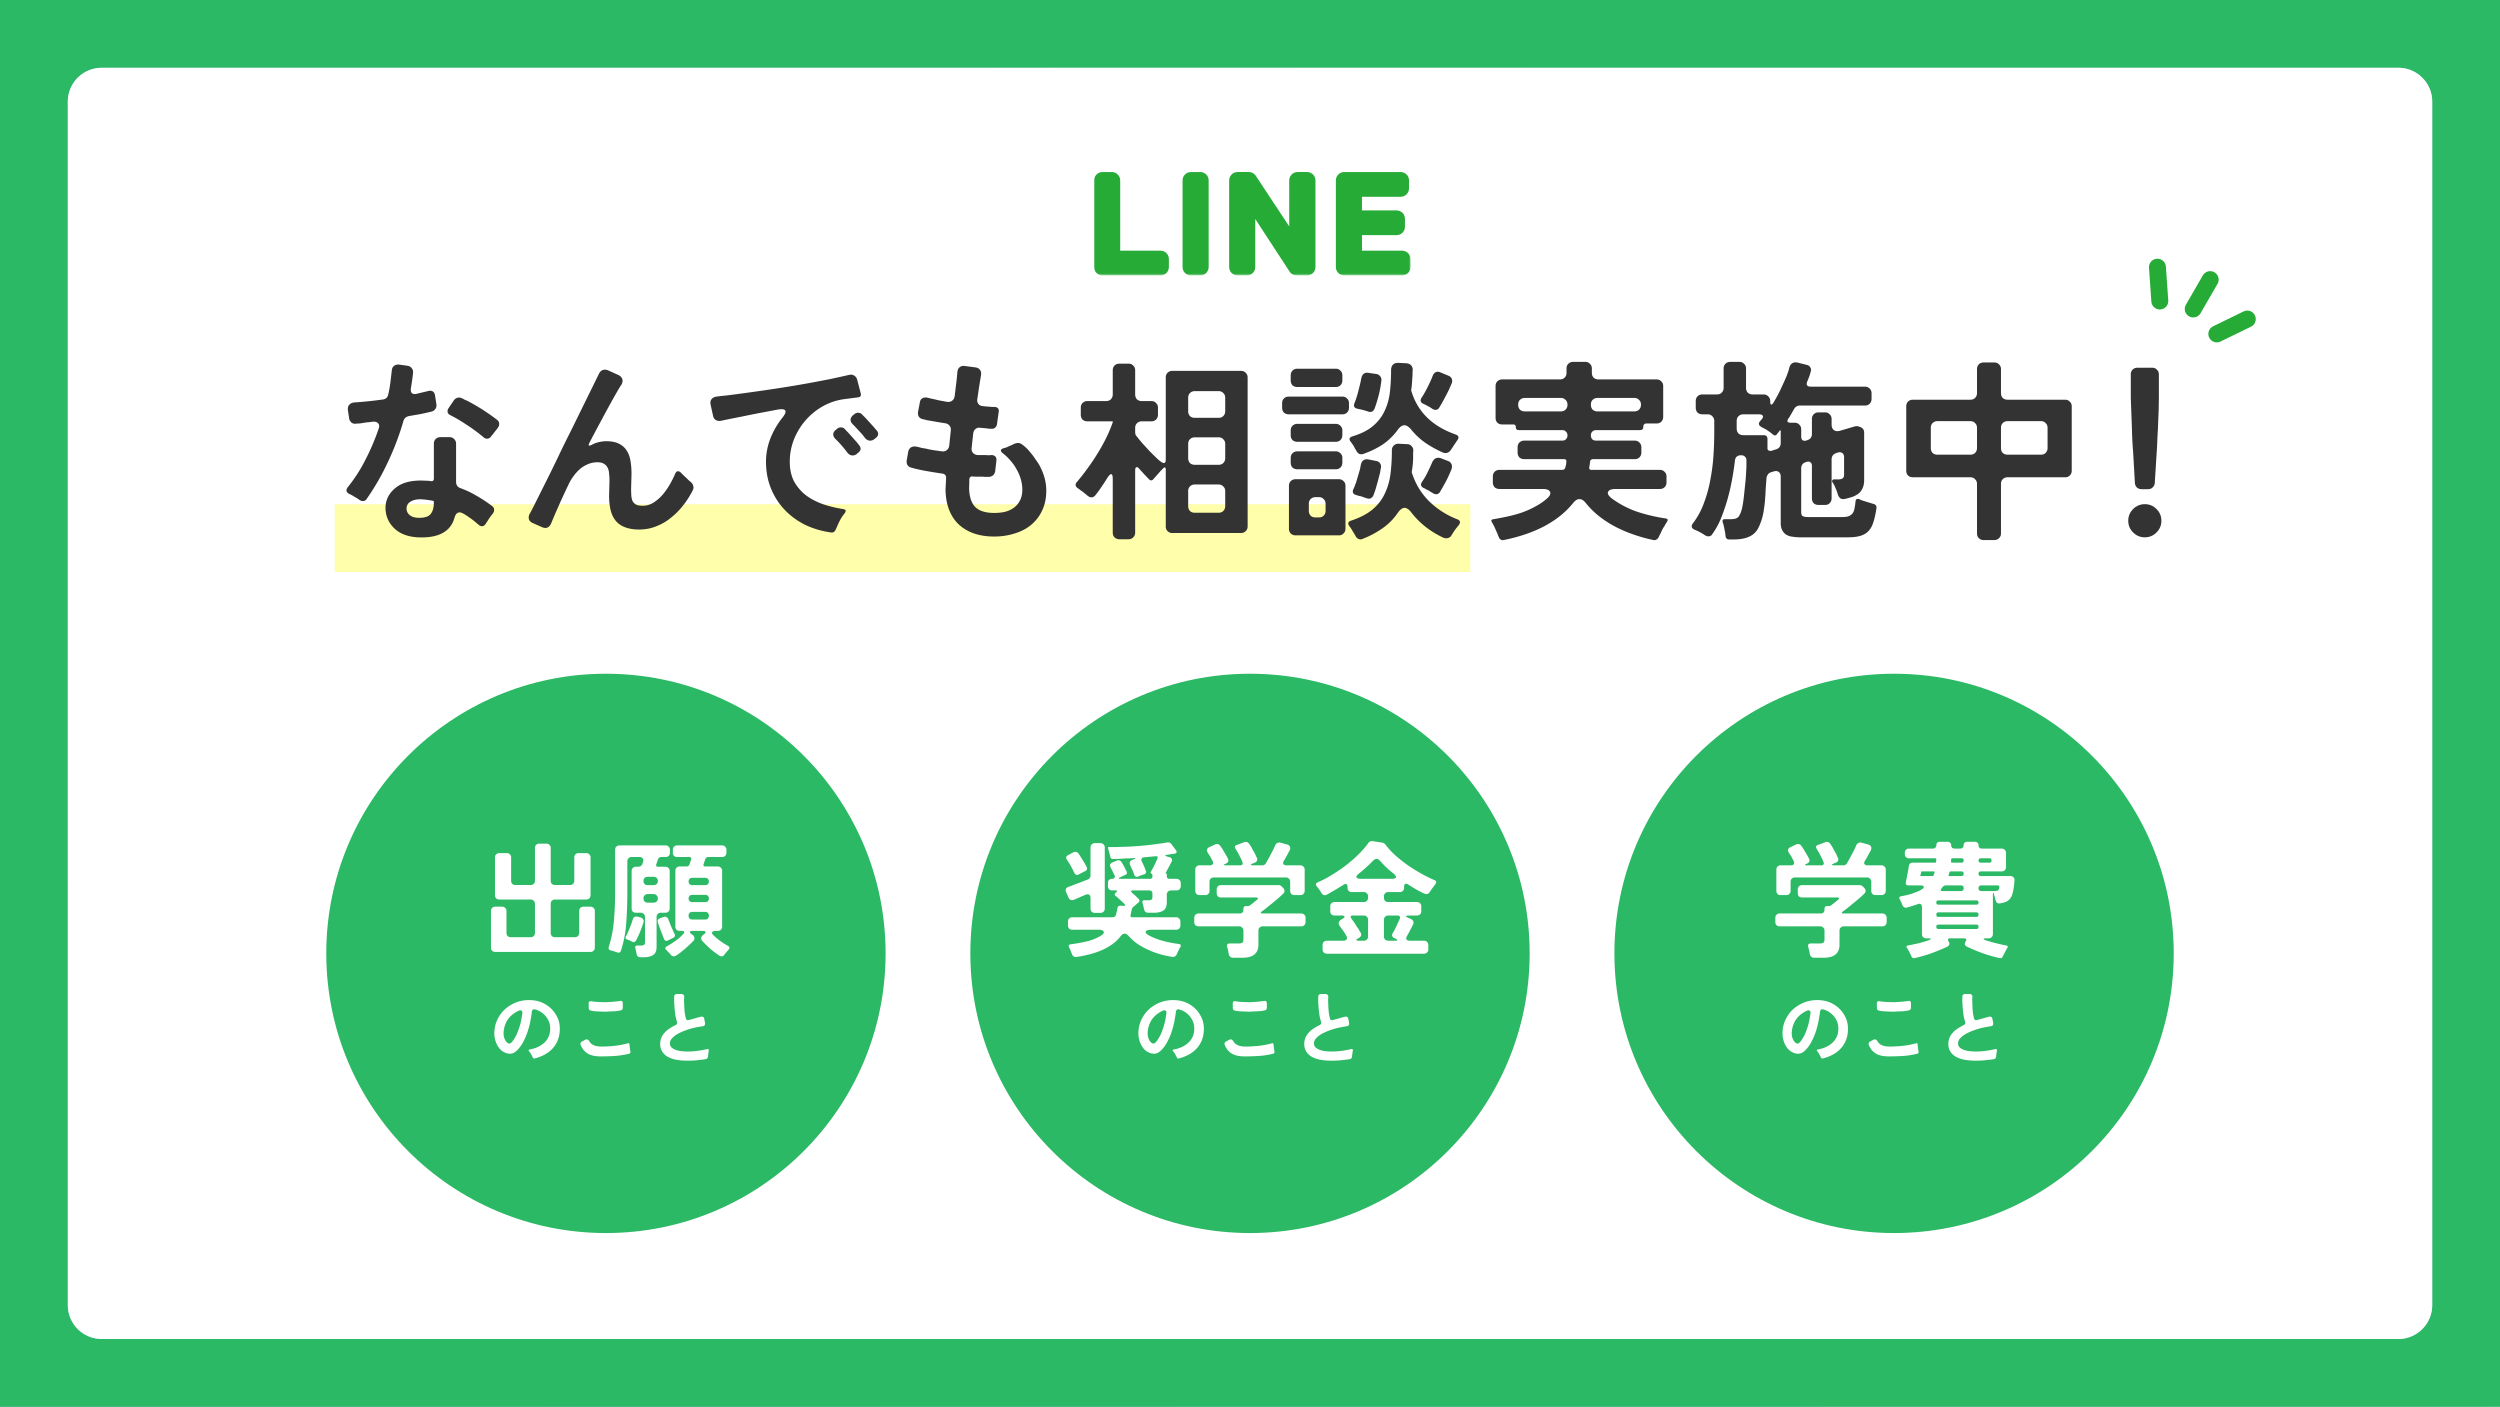
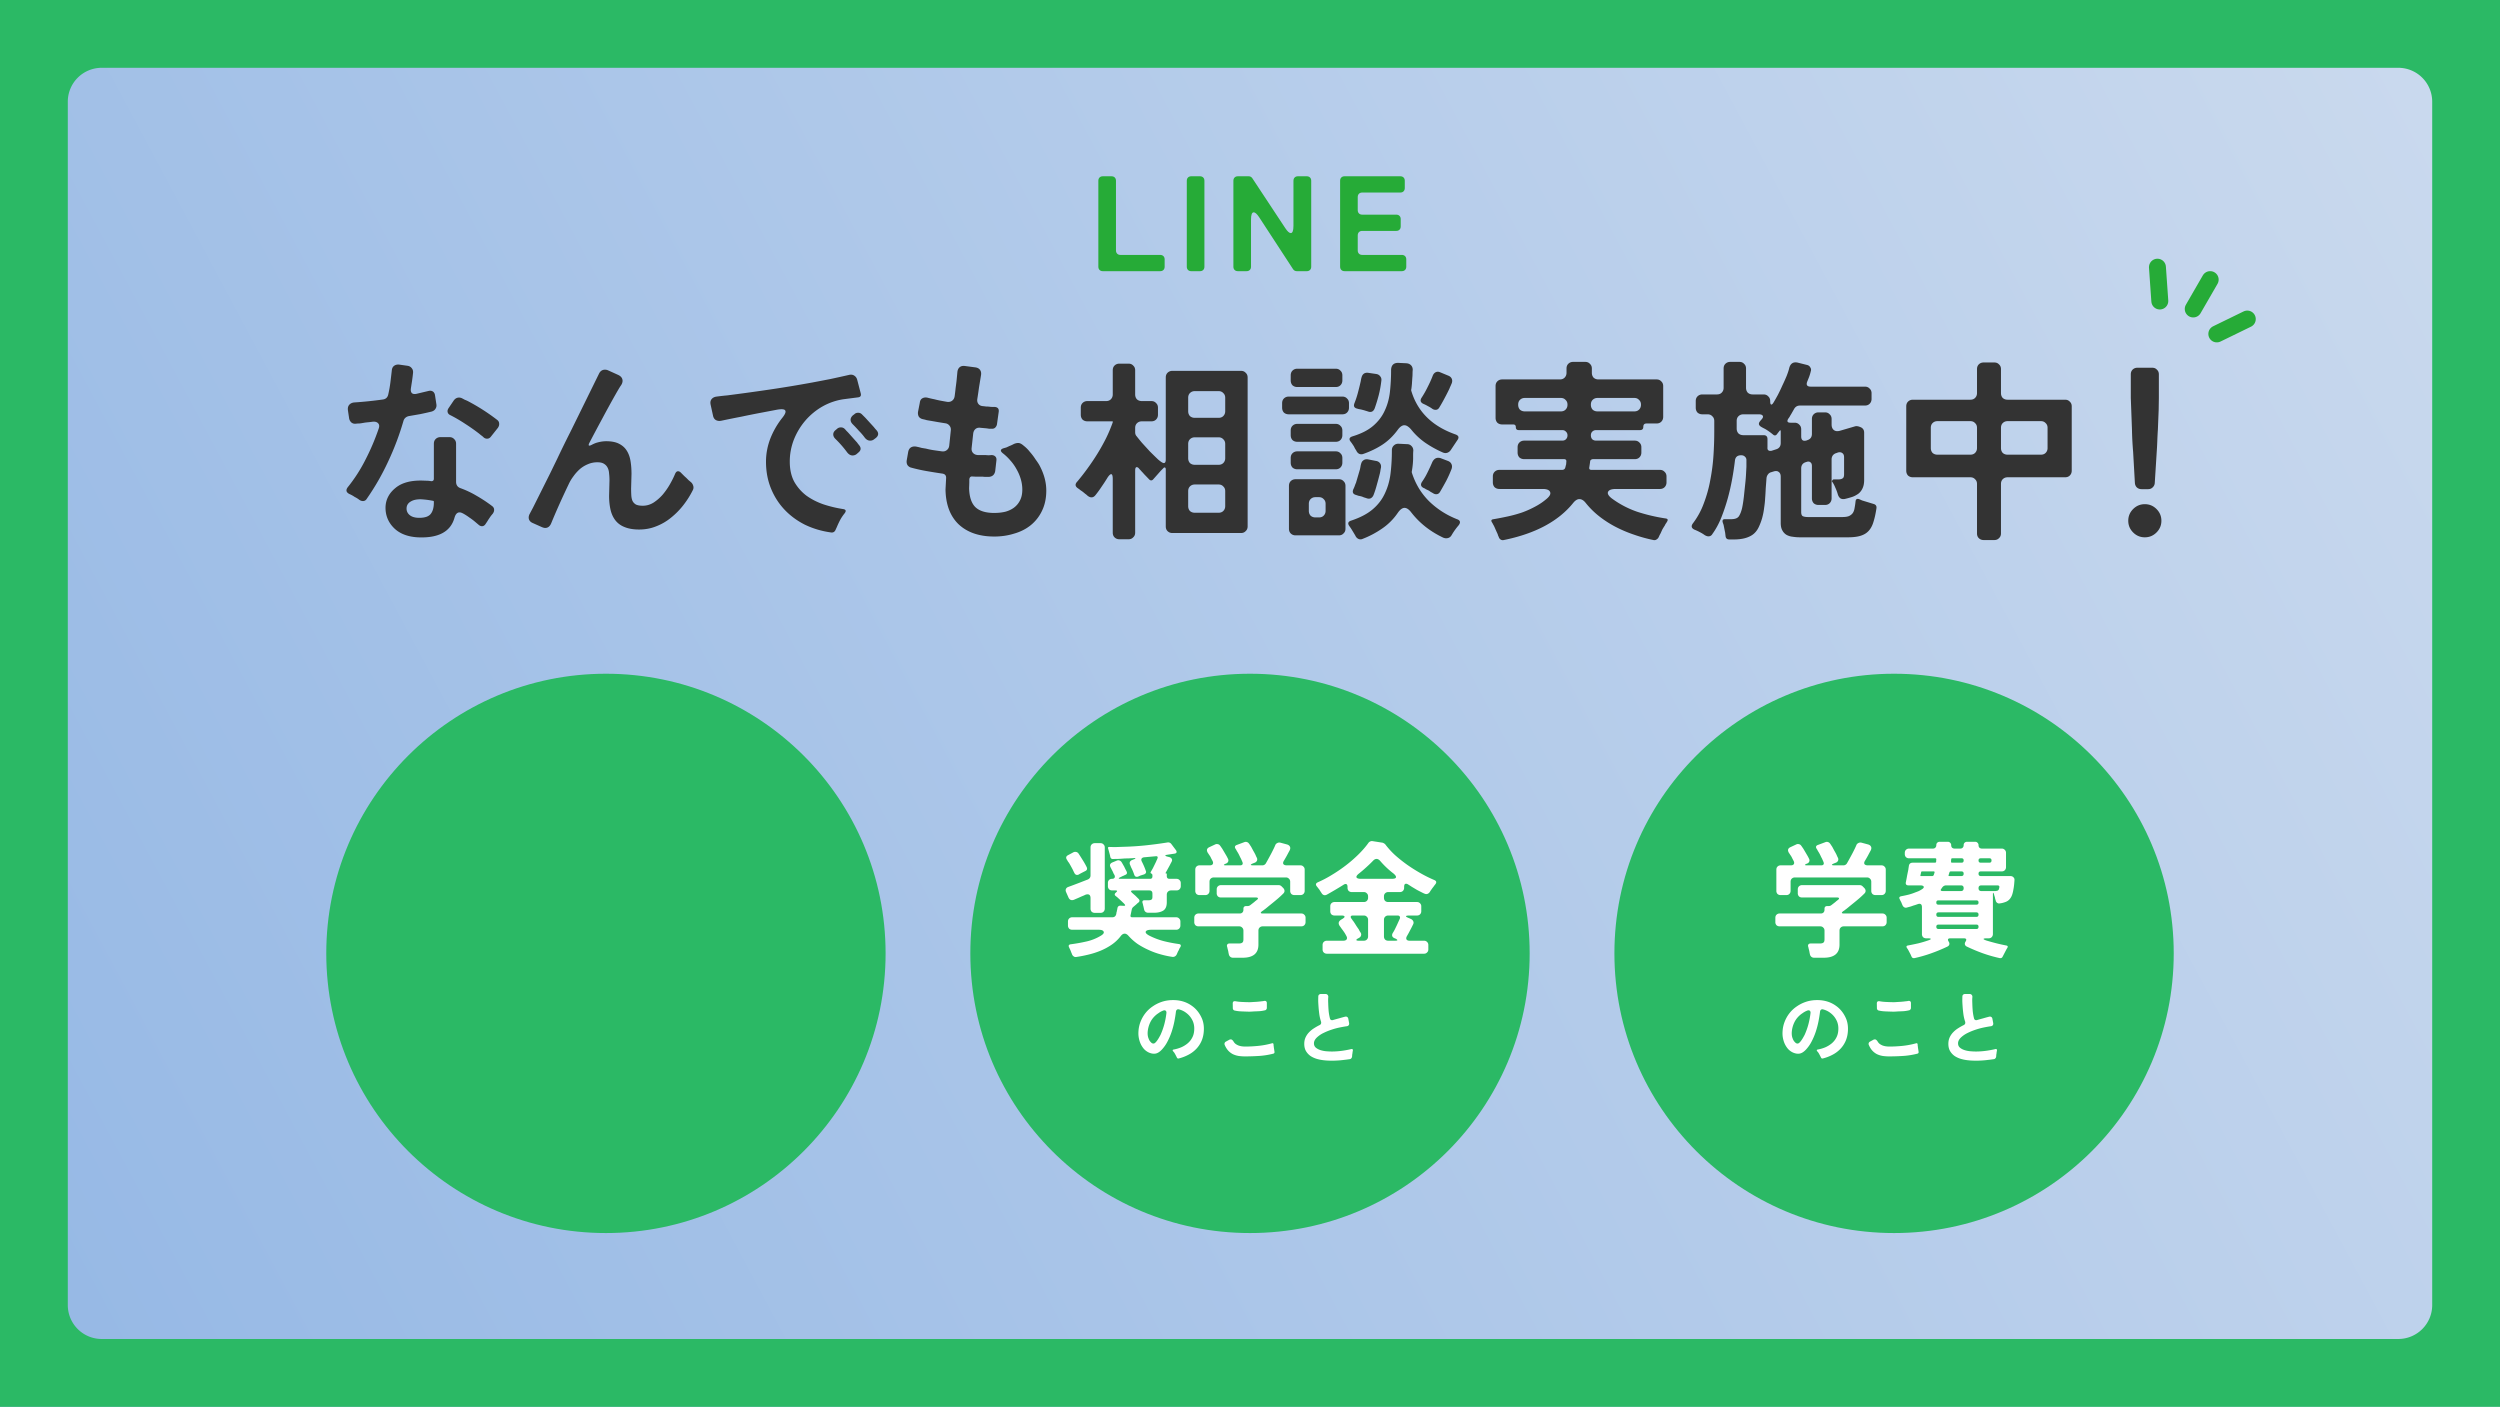
<svg xmlns="http://www.w3.org/2000/svg" width="590" height="332" fill="none">
  <rect width="100%" height="100%" fill="#808080" stroke="none" />
  <g clip-path="url(#a)">
    <path fill="url(#b)" d="M0 0h590v332H0z" />
    <path fill="url(#c)" d="M0 0h590v332H0z" />
    <path fill="#2BB965" d="M0 0h590v332H0z" />
    <path fill="url(#d)" d="M16 24a8 8 0 0 1 8-8h542a8 8 0 0 1 8 8v284a8 8 0 0 1-8 8H24a8 8 0 0 1-8-8V24Z" />
-     <path fill="#fff" d="M16 24a8 8 0 0 1 8-8h542a8 8 0 0 1 8 8v284a8 8 0 0 1-8 8H24a8 8 0 0 1-8-8V24Z" />
    <mask id="e" width="75" height="25" x="258" y="40" fill="#000" maskUnits="userSpaceOnUse">
-       <path fill="#fff" d="M258 40h75v25h-75z" />
      <path d="M259.21 62.944V42.656c0-.32.096-.576.288-.768.192-.192.448-.288.768-.288h2.048c.32 0 .576.096.768.288.192.192.288.448.288.768v16.448c0 .32.096.576.288.768.192.192.448.288.768.288h9.376c.32 0 .576.096.768.288.192.192.288.448.288.768v1.728c0 .32-.096.576-.288.768-.192.192-.448.288-.768.288h-13.536c-.32 0-.576-.096-.768-.288-.192-.192-.288-.448-.288-.768Zm20.873 0V42.656c0-.32.096-.576.288-.768.192-.192.448-.288.768-.288h2.048c.32 0 .576.096.768.288.192.192.288.448.288.768v20.288c0 .32-.096.576-.288.768-.192.192-.448.288-.768.288h-2.048c-.32 0-.576-.096-.768-.288-.192-.192-.288-.448-.288-.768Zm10.997 0V42.656c0-.32.096-.576.288-.768.192-.192.448-.288.768-.288h2.56c.363 0 .651.16.864.48l7.776 11.776c.512.768.939 1.152 1.28 1.152.427 0 .64-.576.64-1.728V42.656c0-.32.096-.576.288-.768.192-.192.448-.288.768-.288h2.08c.32 0 .576.096.768.288.192.192.288.448.288.768v20.288c0 .32-.096.576-.288.768-.192.192-.448.288-.768.288h-2.336c-.384 0-.682-.16-.896-.48l-8-12.256c-.512-.768-.938-1.152-1.28-1.152-.426 0-.64.576-.64 1.728v11.104c0 .32-.096.576-.288.768-.192.192-.448.288-.768.288h-2.048c-.32 0-.576-.096-.768-.288-.192-.192-.288-.448-.288-.768Zm25.185 0V42.656c0-.32.096-.576.288-.768.192-.192.448-.288.768-.288h13.152c.32 0 .576.096.768.288.192.192.288.448.288.768v1.728c0 .32-.096.576-.288.768-.192.192-.448.288-.768.288h-8.992c-.32 0-.576.096-.768.288-.192.192-.288.448-.288.768V49.6c0 .32.096.576.288.768.192.192.448.288.768.288h8.032c.32 0 .576.096.768.288.192.192.288.448.288.768v1.728c0 .32-.096.576-.288.768-.192.192-.448.288-.768.288h-8.032c-.32 0-.576.096-.768.288-.192.192-.288.448-.288.768v3.552c0 .32.096.576.288.768.192.192.448.288.768.288h9.344c.32 0 .576.096.768.288.192.192.288.448.288.768v1.728c0 .32-.096.576-.288.768-.192.192-.448.288-.768.288h-13.504c-.32 0-.576-.096-.768-.288-.192-.192-.288-.448-.288-.768Z" />
    </mask>
    <path fill="#26AB37" d="M259.21 62.944V42.656c0-.32.096-.576.288-.768.192-.192.448-.288.768-.288h2.048c.32 0 .576.096.768.288.192.192.288.448.288.768v16.448c0 .32.096.576.288.768.192.192.448.288.768.288h9.376c.32 0 .576.096.768.288.192.192.288.448.288.768v1.728c0 .32-.096.576-.288.768-.192.192-.448.288-.768.288h-13.536c-.32 0-.576-.096-.768-.288-.192-.192-.288-.448-.288-.768Zm20.873 0V42.656c0-.32.096-.576.288-.768.192-.192.448-.288.768-.288h2.048c.32 0 .576.096.768.288.192.192.288.448.288.768v20.288c0 .32-.096.576-.288.768-.192.192-.448.288-.768.288h-2.048c-.32 0-.576-.096-.768-.288-.192-.192-.288-.448-.288-.768Zm10.997 0V42.656c0-.32.096-.576.288-.768.192-.192.448-.288.768-.288h2.56c.363 0 .651.16.864.48l7.776 11.776c.512.768.939 1.152 1.28 1.152.427 0 .64-.576.64-1.728V42.656c0-.32.096-.576.288-.768.192-.192.448-.288.768-.288h2.08c.32 0 .576.096.768.288.192.192.288.448.288.768v20.288c0 .32-.096.576-.288.768-.192.192-.448.288-.768.288h-2.336c-.384 0-.682-.16-.896-.48l-8-12.256c-.512-.768-.938-1.152-1.28-1.152-.426 0-.64.576-.64 1.728v11.104c0 .32-.096.576-.288.768-.192.192-.448.288-.768.288h-2.048c-.32 0-.576-.096-.768-.288-.192-.192-.288-.448-.288-.768Zm25.185 0V42.656c0-.32.096-.576.288-.768.192-.192.448-.288.768-.288h13.152c.32 0 .576.096.768.288.192.192.288.448.288.768v1.728c0 .32-.096.576-.288.768-.192.192-.448.288-.768.288h-8.992c-.32 0-.576.096-.768.288-.192.192-.288.448-.288.768V49.6c0 .32.096.576.288.768.192.192.448.288.768.288h8.032c.32 0 .576.096.768.288.192.192.288.448.288.768v1.728c0 .32-.096.576-.288.768-.192.192-.448.288-.768.288h-8.032c-.32 0-.576.096-.768.288-.192.192-.288.448-.288.768v3.552c0 .32.096.576.288.768.192.192.448.288.768.288h9.344c.32 0 .576.096.768.288.192.192.288.448.288.768v1.728c0 .32-.096.576-.288.768-.192.192-.448.288-.768.288h-13.504c-.32 0-.576-.096-.768-.288-.192-.192-.288-.448-.288-.768Z" />
-     <path fill="#26AB37" d="m259.498 41.888.707.707-.707-.707Zm4.16 17.984.707-.707-.707.707Zm10.912.576.707-.707-.707.707Zm-15.072 3.264.707-.707-.707.707Zm.712-.768V42.656h-2v20.288h2Zm0-20.288c0-.06.009-.082.009-.08l-.006.009a.037.037 0 0 1-.008.01l-1.414-1.414c-.413.413-.581.94-.581 1.475h2Zm-.005-.06a.05.05 0 0 1-.01.007.04.04 0 0 1-.01.005c-.001 0 .021-.008.081-.008v-2c-.534 0-1.062.168-1.475.58l1.414 1.415Zm.061.004h2.048v-2h-2.048v2Zm2.048 0c.06 0 .083.009.081.008a.073.073 0 0 1-.01-.005l-.01-.008 1.414-1.414c-.412-.413-.94-.581-1.475-.581v2Zm.061-.005-.008-.01a.061.061 0 0 1-.005-.01c-.001-.002.008.02.008.081h2c0-.534-.168-1.062-.581-1.475l-1.414 1.414Zm-.005.061v16.448h2V42.656h-2Zm0 16.448c0 .534.168 1.062.581 1.475l1.414-1.414a.037.037 0 0 1 .008.01l.006.01a.223.223 0 0 1-.009-.081h-2Zm.581 1.475c.413.413.941.581 1.475.581v-2c-.06 0-.082-.009-.081-.008a.04.04 0 0 1 .01.005.05.05 0 0 1 .01.008l-1.414 1.414Zm1.475.581h9.376v-2h-9.376v2Zm9.376 0c.06 0 .083.009.081.008a.073.073 0 0 1-.01-.005l-.01-.008 1.414-1.414c-.412-.413-.94-.581-1.475-.581v2Zm.061-.005-.008-.01a.061.061 0 0 1-.005-.01c-.001-.002.008.02.008.081h2c0-.534-.168-1.062-.581-1.475l-1.414 1.414Zm-.005.061v1.728h2v-1.728h-2Zm0 1.728c0 .06-.009.082-.008.08l.005-.009.008-.01 1.414 1.414c.413-.413.581-.94.581-1.475h-2Zm.005.06c.002 0 .005-.004.01-.007a.073.073 0 0 1 .01-.005c.002 0-.021.008-.081.008v2c.535 0 1.063-.168 1.475-.58l-1.414-1.415Zm-.061-.004h-13.536v2h13.536v-2Zm-13.536 0c-.06 0-.082-.009-.081-.008a.04.04 0 0 1 .01.005.05.05 0 0 1 .01.008l-1.414 1.414c.413.413.941.581 1.475.581v-2Zm-.061.005a.037.037 0 0 1 .008.01l.006.01a.223.223 0 0 1-.009-.081h-2c0 .534.168 1.062.581 1.475l1.414-1.414Zm20.166-21.117.707.707-.707-.707Zm0 21.824.707-.707-.707.707Zm.712-.768V42.656h-2v20.288h2Zm0-20.288c0-.06.009-.082.008-.08l-.005.009-.008.01-1.414-1.414c-.413.413-.581.94-.581 1.475h2Zm-.005-.06c-.002 0-.005.004-.01.007a.073.073 0 0 1-.01.005c-.002 0 .021-.008.081-.008v-2c-.535 0-1.063.168-1.475.58l1.414 1.415Zm.061.004h2.048v-2h-2.048v2Zm2.048 0c.06 0 .082.009.081.008a.04.04 0 0 1-.01-.005.05.05 0 0 1-.01-.008l1.414-1.414c-.413-.413-.941-.581-1.475-.581v2Zm.061-.005a.037.037 0 0 1-.008-.01l-.006-.01c0-.002.009.02.009.081h2c0-.534-.168-1.062-.581-1.475l-1.414 1.414Zm-.005.061v20.288h2V42.656h-2Zm0 20.288c0 .06-.009.082-.009.08l.006-.009a.037.037 0 0 1 .008-.01l1.414 1.414c.413-.413.581-.94.581-1.475h-2Zm.005.06a.05.05 0 0 1 .01-.007.04.04 0 0 1 .01-.005c.001 0-.021.008-.081.008v2c.534 0 1.062-.168 1.475-.58l-1.414-1.415Zm-.061-.004h-2.048v2h2.048v-2Zm-2.048 0c-.06 0-.083-.009-.081-.008l.01.005.01.008-1.414 1.414c.412.413.94.581 1.475.581v-2Zm-.061.005.008.01a.061.061 0 0 1 .005.01c.001.002-.008-.02-.008-.081h-2c0 .534.168 1.062.581 1.475l1.414-1.414Zm10.29-21.117.707.707-.707-.707Zm4.192.192.835-.551-.003-.004-.832.555Zm7.776 11.776-.834.551.002.004.832-.555Zm2.208-11.968.707.707-.707-.707Zm-.384 21.632-.837.547.005.008.832-.555Zm-8-12.256.838-.547-.006-.008-.832.555Zm-5.792 12.448.707-.707-.707.707Zm.712-.768V42.656h-2v20.288h2Zm0-20.288c0-.06.009-.082.009-.08l-.006.009a.037.037 0 0 1-.008.01l-1.414-1.414c-.413.413-.581.94-.581 1.475h2Zm-.005-.06a.05.05 0 0 1-.01.007.04.04 0 0 1-.01.005c-.001 0 .021-.008.081-.008v-2c-.534 0-1.062.168-1.475.58l1.414 1.415Zm.061.004h2.56v-2h-2.56v2Zm2.56 0 .019.001a.09.09 0 0 1-.016-.007c-.007-.004-.008-.006-.004-.002.004.005.016.017.033.043l1.664-1.11c-.385-.578-.975-.925-1.696-.925v2Zm.03.031 7.776 11.776 1.669-1.102-7.776-11.776-1.669 1.102Zm7.778 11.78c.278.417.566.781.867 1.052.281.253.706.545 1.245.545v-2c.198 0 .239.1.093-.031-.125-.113-.307-.325-.541-.676l-1.664 1.11Zm2.112 1.597c.356 0 .687-.13.949-.365.241-.216.382-.485.469-.72.17-.458.222-1.034.222-1.643h-2c0 .542-.054.83-.097.949-.02.053-.012 0 .068-.072a.596.596 0 0 1 .389-.149v2Zm1.64-2.728V42.656h-2V53.28h2Zm0-10.624c0-.06.009-.082.009-.08l-.006.009a.037.037 0 0 1-.008.01l-1.414-1.414c-.413.413-.581.94-.581 1.475h2Zm-.005-.06a.05.05 0 0 1-.01.007.04.04 0 0 1-.01.005c-.001 0 .021-.008.081-.008v-2c-.534 0-1.062.168-1.475.58l1.414 1.415Zm.061.004h2.08v-2h-2.08v2Zm2.08 0c.06 0 .083.009.081.008a.073.073 0 0 1-.01-.005l-.01-.008 1.414-1.414c-.412-.413-.94-.581-1.475-.581v2Zm.061-.005-.008-.01a.061.061 0 0 1-.005-.01c-.001-.002.008.02.008.081h2c0-.534-.168-1.062-.581-1.475l-1.414 1.414Zm-.005.061v20.288h2V42.656h-2Zm0 20.288c0 .06-.009.082-.008.08l.005-.009.008-.01 1.414 1.414c.413-.413.581-.94.581-1.475h-2Zm.005.06c.002 0 .005-.004.01-.007a.073.073 0 0 1 .01-.005c.002 0-.021.008-.081.008v2c.535 0 1.063-.168 1.475-.58l-1.414-1.415Zm-.061-.004h-2.336v2h2.336v-2Zm-2.336 0a.209.209 0 0 1-.044-.004c-.003 0 0 0 .004.002l.004.003a.216.216 0 0 1-.028-.036l-1.664 1.11a2.016 2.016 0 0 0 1.728.925v-2Zm-.058-.027-8-12.256-1.675 1.094 8 12.256 1.675-1.094Zm-8.006-12.264c-.278-.417-.566-.781-.867-1.052-.281-.253-.706-.545-1.245-.545v2c-.197 0-.239-.1-.093.031.126.113.307.325.541.676l1.664-1.11Zm-2.112-1.597c-.356 0-.687.13-.949.365-.24.216-.381.485-.468.72-.17.457-.223 1.033-.223 1.643h2c0-.543.054-.83.098-.949.02-.052.012 0-.069.072a.596.596 0 0 1-.389.149v-2Zm-1.64 2.728v11.104h2V51.84h-2Zm0 11.104c0 .06-.009.082-.008.08l.005-.009.008-.01 1.414 1.414c.413-.413.581-.94.581-1.475h-2Zm.005.06c.002 0 .005-.004.01-.007a.073.073 0 0 1 .01-.005c.002 0-.021.008-.081.008v2c.535 0 1.063-.168 1.475-.58l-1.414-1.415Zm-.061-.004h-2.048v2h2.048v-2Zm-2.048 0c-.06 0-.082-.009-.081-.008a.04.04 0 0 1 .01.005.05.05 0 0 1 .01.008l-1.414 1.414c.413.413.941.581 1.475.581v-2Zm-.061.005a.037.037 0 0 1 .008.01l.006.01a.223.223 0 0 1-.009-.081h-2c0 .534.168 1.062.581 1.475l1.414-1.414Zm24.478-21.117.707.707-.707-.707Zm4.16 3.84.707.707-.707-.707Zm0 4.64.707-.707-.707.707Zm9.568.576-.707.707.707-.707Zm0 3.264-.707-.707.707.707Zm-9.568.576.707.707-.707-.707Zm0 5.088.707-.707-.707.707Zm10.88.576.707-.707-.707.707Zm-15.04 3.264.707-.707-.707.707Zm.712-.768V42.656h-2v20.288h2Zm0-20.288c0-.06.009-.082.009-.08l-.006.009a.037.037 0 0 1-.008.01l-1.414-1.414c-.413.413-.581.94-.581 1.475h2Zm-.005-.06a.05.05 0 0 1-.01.007.04.04 0 0 1-.01.005c-.001 0 .021-.008.081-.008v-2c-.534 0-1.062.168-1.475.58l1.414 1.415Zm.061.004h13.152v-2h-13.152v2Zm13.152 0c.06 0 .083.009.081.008a.073.073 0 0 1-.01-.005l-.01-.008 1.414-1.414c-.412-.413-.94-.581-1.475-.581v2Zm.061-.005-.008-.01a.061.061 0 0 1-.005-.01c-.001-.002.008.02.008.081h2c0-.534-.168-1.062-.581-1.475l-1.414 1.414Zm-.005.061v1.728h2v-1.728h-2Zm0 1.728c0 .06-.009.083-.008.08l.005-.009.008-.01 1.414 1.414c.413-.413.581-.94.581-1.475h-2Zm.005.06c.002 0 .005-.004.01-.007a.073.073 0 0 1 .01-.005c.002 0-.021.008-.081.008v2c.535 0 1.063-.168 1.475-.58l-1.414-1.415Zm-.061-.004h-8.992v2h8.992v-2Zm-8.992 0c-.534 0-1.062.168-1.475.58l1.414 1.415a.05.05 0 0 1-.01.008.04.04 0 0 1-.01.005c-.001 0 .021-.008.081-.008v-2Zm-1.475.58c-.413.414-.581.942-.581 1.476h2c0-.06.009-.083.009-.08l-.006.009a.037.037 0 0 1-.008.01l-1.414-1.414Zm-.581 1.476V49.6h2v-3.104h-2Zm0 3.104c0 .534.168 1.062.581 1.475l1.414-1.414a.037.037 0 0 1 .008.01l.006.01a.223.223 0 0 1-.009-.081h-2Zm.581 1.475c.413.413.941.581 1.475.581v-2c-.06 0-.082-.009-.081-.008a.04.04 0 0 1 .01.005.05.05 0 0 1 .01.008l-1.414 1.414Zm1.475.581h8.032v-2h-8.032v2Zm8.032 0c.06 0 .083.009.081.008a.073.073 0 0 1-.01-.005l-.01-.008 1.414-1.414c-.412-.413-.94-.581-1.475-.581v2Zm.061-.005-.008-.01a.061.061 0 0 1-.005-.01c-.001-.002.008.02.008.081h2c0-.534-.168-1.062-.581-1.475l-1.414 1.414Zm-.005.061v1.728h2v-1.728h-2Zm0 1.728c0 .06-.009.083-.008.08l.005-.009.008-.01 1.414 1.414c.413-.413.581-.94.581-1.475h-2Zm.005.06c.002 0 .005-.004.01-.007a.073.073 0 0 1 .01-.005c.002 0-.021.008-.081.008v2c.535 0 1.063-.168 1.475-.58l-1.414-1.415Zm-.061-.004h-8.032v2h8.032v-2Zm-8.032 0c-.534 0-1.062.168-1.475.58l1.414 1.415a.05.05 0 0 1-.01.008.04.04 0 0 1-.01.005c-.001 0 .021-.008.081-.008v-2Zm-1.475.58c-.413.414-.581.942-.581 1.476h2c0-.06.009-.083.009-.08l-.006.009a.037.037 0 0 1-.008.01l-1.414-1.414Zm-.581 1.476v3.552h2v-3.552h-2Zm0 3.552c0 .534.168 1.062.581 1.475l1.414-1.414a.037.037 0 0 1 .008.01l.006.01a.223.223 0 0 1-.009-.081h-2Zm.581 1.475c.413.413.941.581 1.475.581v-2c-.06 0-.082-.009-.081-.008a.04.04 0 0 1 .01.005.05.05 0 0 1 .01.008l-1.414 1.414Zm1.475.581h9.344v-2h-9.344v2Zm9.344 0c.06 0 .083.009.081.008a.073.073 0 0 1-.01-.005l-.01-.008 1.414-1.414c-.412-.413-.94-.581-1.475-.581v2Zm.061-.005-.008-.01a.061.061 0 0 1-.005-.01c-.001-.002.008.02.008.081h2c0-.534-.168-1.062-.581-1.475l-1.414 1.414Zm-.005.061v1.728h2v-1.728h-2Zm0 1.728c0 .06-.009.082-.008.08l.005-.009.008-.01 1.414 1.414c.413-.413.581-.94.581-1.475h-2Zm.005.06c.002 0 .005-.004.01-.007a.073.073 0 0 1 .01-.005c.002 0-.021.008-.081.008v2c.535 0 1.063-.168 1.475-.58l-1.414-1.415Zm-.061-.004h-13.504v2h13.504v-2Zm-13.504 0c-.06 0-.082-.009-.081-.008a.04.04 0 0 1 .01.005.05.05 0 0 1 .01.008l-1.414 1.414c.413.413.941.581 1.475.581v-2Zm-.061.005a.037.037 0 0 1 .008.01l.006.01a.223.223 0 0 1-.009-.081h-2c0 .534.168 1.062.581 1.475l1.414-1.414Z" mask="url(#e)" />
-     <path fill="#FFFD72" d="M79 119h268v16H79z" opacity=".6" />
    <path fill="#333" d="M84.82 117.974a6.25 6.25 0 0 0-1.104-.69 7.08 7.08 0 0 0-1.242-.69c-.797-.399-.92-.951-.368-1.656a36.388 36.388 0 0 0 4.186-6.532 53.503 53.503 0 0 0 3.036-7.13c.245-.613.215-1.073-.092-1.38-.276-.307-.72-.43-1.334-.368a16.73 16.73 0 0 1-1.15.138c-.337.03-.675.077-1.012.138-.337.061-.644.107-.92.138-.276 0-.537.015-.782.046-.43.061-.797-.03-1.104-.276a1.7 1.7 0 0 1-.552-1.058l-.276-1.84c-.061-.552.046-.981.322-1.288.307-.337.72-.521 1.242-.552a92.514 92.514 0 0 0 6.67-.69c.705-.092 1.135-.49 1.288-1.196.245-1.073.43-2.147.552-3.22l.276-2.346c.03-.521.2-.905.506-1.15.337-.276.767-.383 1.288-.322l1.932.276c.43.061.767.26 1.012.598.245.307.337.69.276 1.15a37.63 37.63 0 0 1-.23 1.84c-.092.583-.184 1.18-.276 1.794-.061.46.015.813.23 1.058.245.215.598.276 1.058.184l2.898-.69c.399-.092.736-.046 1.012.138s.445.49.506.92l.322 2.116c.061.399-.015.751-.23 1.058-.184.307-.491.521-.92.644a83.19 83.19 0 0 1-2.668.598l-2.668.46c-.675.153-1.104.537-1.288 1.15a64.667 64.667 0 0 1-3.588 9.522 57.552 57.552 0 0 1-5.06 8.832c-.215.368-.521.552-.92.552-.276 0-.552-.092-.828-.276Zm29.256-14.812a3.333 3.333 0 0 0-.506-.414 39.61 39.61 0 0 1-.506-.414 44.937 44.937 0 0 0-3.266-2.3 35.025 35.025 0 0 0-3.45-2.024c-.368-.153-.598-.383-.69-.69-.092-.307-.031-.629.184-.966l1.242-1.84c.337-.46.751-.69 1.242-.69.215 0 .429.046.644.138.245.123.475.245.69.368.245.092.491.2.736.322a47.192 47.192 0 0 1 6.9 4.416c.337.245.506.552.506.92.031.337-.077.675-.322 1.012l-1.61 2.024c-.245.337-.552.506-.92.506-.337 0-.629-.123-.874-.368Zm-15.548 23.644c-2.392-.153-4.247-.889-5.566-2.208-1.35-1.349-2.009-2.99-1.978-4.922.061-1.809.859-3.327 2.392-4.554 1.503-1.227 3.665-1.794 6.486-1.702l1.288.046.644.092c.399 0 .598-.199.598-.598v-8.234c0-.46.138-.828.414-1.104.307-.307.69-.46 1.15-.46h2.116c.46 0 .828.153 1.104.46.307.276.46.644.46 1.104v8.97c0 .767.353 1.273 1.058 1.518a22.362 22.362 0 0 1 3.864 1.84 33.609 33.609 0 0 1 3.542 2.346c.337.245.506.537.506.874.031.307-.077.629-.322.966a8.662 8.662 0 0 0-.828 1.104 7.745 7.745 0 0 0-.414.644l-.368.552c-.245.429-.552.644-.92.644-.276 0-.537-.107-.782-.322-.184-.153-.475-.399-.874-.736a14.266 14.266 0 0 0-1.288-.966c-.46-.337-.905-.629-1.334-.874-.429-.245-.767-.368-1.012-.368-.552 0-.951.414-1.196 1.242-.92 3.343-3.833 4.891-8.74 4.646Zm.414-4.6c1.288 0 2.177-.291 2.668-.874.521-.613.782-1.533.782-2.76v-.184c0-.092-.046-.153-.138-.184a20.85 20.85 0 0 0-2.806-.368c-1.043-.031-1.87.138-2.484.506-.644.368-.981.889-1.012 1.564-.03.675.215 1.227.736 1.656.521.429 1.273.644 2.254.644Zm28.98 2.208-2.162-.966c-.46-.184-.767-.475-.92-.874-.123-.399-.077-.813.138-1.242l.828-1.564 2.53-5.06 1.518-3.036 1.61-3.312a274.39 274.39 0 0 1 3.312-6.762L141.4 88.12c.307-.583.767-.874 1.38-.874.245 0 .475.046.69.138l2.438 1.104c.521.245.843.583.966 1.012.123.43.031.89-.276 1.38-.215.307-.429.644-.644 1.012-.215.368-.445.767-.69 1.196a263.754 263.754 0 0 0-3.128 5.704 485.585 485.585 0 0 0-3.036 5.704c-.337.675-.169.843.506.506a7.338 7.338 0 0 1 1.15-.506c.828-.245 1.595-.368 2.3-.368 1.257 0 2.269.199 3.036.598.797.399 1.411.951 1.84 1.656.429.675.721 1.487.874 2.438.153.92.23 1.932.23 3.036l-.092 3.404c0 .583.015 1.135.046 1.656.031.491.123.92.276 1.288.184.368.46.659.828.874.399.184.935.276 1.61.276.889 0 1.733-.245 2.53-.736a10.497 10.497 0 0 0 2.162-1.886 16.578 16.578 0 0 0 1.702-2.438c.491-.859.889-1.656 1.196-2.392.184-.46.429-.69.736-.69.245 0 .506.153.782.46l.506.506c.184.184.383.368.598.552l.598.598.552.46c.276.245.46.552.552.92.092.337.046.675-.138 1.012a20.875 20.875 0 0 1-2.208 3.496 17.597 17.597 0 0 1-2.898 2.944 12.608 12.608 0 0 1-3.45 2.024c-1.257.521-2.622.782-4.094.782-1.319 0-2.438-.184-3.358-.552-.889-.337-1.61-.843-2.162-1.518-.552-.675-.951-1.503-1.196-2.484-.245-1.012-.368-2.147-.368-3.404l.092-3.634c0-.552-.031-1.089-.092-1.61-.031-.521-.138-.966-.322-1.334a2.202 2.202 0 0 0-.874-.966c-.368-.245-.889-.368-1.564-.368-.797 0-1.549.153-2.254.46a7.07 7.07 0 0 0-1.886 1.15 10.197 10.197 0 0 0-1.518 1.702c-.46.613-.843 1.257-1.15 1.932a196.944 196.944 0 0 0-2.116 4.554 158.965 158.965 0 0 0-1.978 4.6c-.307.736-.782 1.104-1.426 1.104-.184 0-.429-.061-.736-.184Zm68.172 1.242c-2.208-.307-4.263-.92-6.164-1.84-1.871-.951-3.481-2.147-4.83-3.588-1.349-1.441-2.407-3.113-3.174-5.014-.767-1.901-1.15-3.987-1.15-6.256 0-1.84.337-3.649 1.012-5.428a19.165 19.165 0 0 1 2.76-4.83c.705-.859.966-1.457.782-1.794-.153-.337-.782-.414-1.886-.23l-3.634.69c-1.625.307-3.235.629-4.83.966-1.595.307-3.189.629-4.784.966-.491.092-.92.03-1.288-.184-.337-.215-.552-.567-.644-1.058l-.552-2.53c-.123-.552-.046-.997.23-1.334.276-.337.675-.537 1.196-.598a52.387 52.387 0 0 1 2.438-.276c3.373-.43 6.716-.89 10.028-1.38 3.343-.49 6.685-1.043 10.028-1.656 1.472-.276 2.913-.552 4.324-.828 1.441-.307 2.898-.629 4.37-.966.491-.123.905-.077 1.242.138.368.215.613.552.736 1.012l.828 3.174c.153.583-.061.905-.644.966l-3.22.414a14.356 14.356 0 0 0-5.106 1.702 15.467 15.467 0 0 0-4.094 3.358 15.914 15.914 0 0 0-2.714 4.508 14.217 14.217 0 0 0-.966 5.198c0 1.84.353 3.419 1.058 4.738a10.812 10.812 0 0 0 2.852 3.266c1.196.859 2.545 1.549 4.048 2.07a29.48 29.48 0 0 0 4.6 1.104c.675.092.813.414.414.966a10.788 10.788 0 0 0-1.058 1.564 20.515 20.515 0 0 0-.782 1.656l-.184.414c-.031.031-.046.061-.046.092s-.015.061-.046.092c-.215.583-.598.828-1.15.736Zm8.004-22.356a14.033 14.033 0 0 0-1.38-1.61 34.616 34.616 0 0 0-1.472-1.564c-.337-.337-.506-.69-.506-1.058 0-.368.184-.72.552-1.058l.368-.276c.215-.215.506-.322.874-.322.337 0 .629.123.874.368l.828.828 1.932 2.116c.153.184.291.353.414.506.123.123.245.261.368.414.46.613.383 1.181-.23 1.702l-.368.276a1.47 1.47 0 0 1-1.012.368c-.46 0-.874-.23-1.242-.69Zm-4.14 3.496a25.783 25.783 0 0 0-2.806-3.22c-.337-.337-.506-.69-.506-1.058 0-.399.199-.751.598-1.058l.322-.276c.245-.215.537-.322.874-.322.368 0 .675.123.92.368.123.123.245.261.368.414l.414.414 1.932 2.162c.153.153.276.307.368.46l.368.46c.46.613.383 1.165-.23 1.656l-.368.322a1.47 1.47 0 0 1-1.012.368c-.46 0-.874-.23-1.242-.69Zm34.684 19.826c-3.527 0-6.317-.951-8.372-2.852-2.024-1.932-3.067-4.677-3.128-8.234l.138-2.622c.061-.675-.245-1.058-.92-1.15a134.24 134.24 0 0 1-3.726-.598 39.867 39.867 0 0 1-3.68-.828 1.468 1.468 0 0 1-.828-.644c-.153-.307-.199-.659-.138-1.058l.322-1.84c.092-.613.337-1.027.736-1.242.399-.215.889-.245 1.472-.092.307.061.613.138.92.23a40.9 40.9 0 0 0 1.104.184c.583.153 1.181.276 1.794.368l1.932.276c.46.061.843-.031 1.15-.276.337-.245.537-.598.598-1.058l.368-3.542c.061-.46-.031-.843-.276-1.15a1.454 1.454 0 0 0-1.012-.598c-.583-.092-1.15-.184-1.702-.276l-1.564-.276a40.9 40.9 0 0 1-1.104-.184 10.07 10.07 0 0 0-.92-.23c-.429-.092-.751-.291-.966-.598-.184-.337-.245-.72-.184-1.15l.414-2.116c.061-.521.261-.874.598-1.058.368-.215.797-.26 1.288-.138l.736.184c.276.061.567.123.874.184.46.123.935.23 1.426.322.491.092.997.184 1.518.276.491.061.889-.03 1.196-.276.337-.245.537-.613.598-1.104a53.61 53.61 0 0 0 .23-1.932c.092-.644.169-1.257.23-1.84l.184-1.932c.061-.49.245-.859.552-1.104.307-.245.705-.337 1.196-.276l2.438.322c.521.061.905.26 1.15.598.245.337.322.767.23 1.288-.153.95-.307 1.886-.46 2.806-.123.92-.261 1.855-.414 2.806-.061.46.031.843.276 1.15.245.307.598.475 1.058.506.276.03.537.061.782.092.276 0 .537.015.782.046.215.03.414.046.598.046h.598c.736.061 1.058.445.966 1.15l-.414 2.944a1.4 1.4 0 0 1-.46.828c-.215.184-.491.261-.828.23h-.552a25.85 25.85 0 0 0-.598-.092l-1.518-.138c-.46-.061-.843.046-1.15.322-.276.245-.445.598-.506 1.058l-.368 3.358c-.061.491.046.889.322 1.196.276.307.659.475 1.15.506h1.84c.46.061.905.061 1.334 0 .429 0 .751.123.966.368.215.215.291.537.23.966l-.276 2.438c-.153.859-.659 1.319-1.518 1.38h-.69c-.215 0-.445-.015-.69-.046h-1.196c-.399 0-.813-.015-1.242-.046-.46-.061-.721.169-.782.69v.736l-.046 1.38c.061 2.024.552 3.496 1.472 4.416.951.92 2.438 1.38 4.462 1.38.92 0 1.779-.092 2.576-.276.797-.215 1.487-.537 2.07-.966a4.766 4.766 0 0 0 1.426-1.702c.368-.705.552-1.564.552-2.576 0-.828-.123-1.656-.368-2.484a10.633 10.633 0 0 0-1.012-2.346 10.617 10.617 0 0 0-1.472-2.07 11.725 11.725 0 0 0-1.794-1.702c-.613-.521-.537-.905.23-1.15l.644-.184c.215-.092.445-.199.69-.322a8.487 8.487 0 0 0 1.104-.506c.368-.153.705-.23 1.012-.23.368 0 .797.215 1.288.644a8.363 8.363 0 0 1 1.472 1.472c.491.552.92 1.119 1.288 1.702.399.552.69.981.874 1.288 1.135 2.055 1.702 4.094 1.702 6.118 0 1.809-.337 3.404-1.012 4.784a9.698 9.698 0 0 1-2.668 3.404c-1.104.889-2.407 1.549-3.91 1.978-1.472.46-3.036.69-4.692.69Zm27.968-.92v-12.65c0-.767-.123-1.15-.368-1.15-.215 0-.506.276-.874.828a40.969 40.969 0 0 1-1.38 2.116c-.46.705-.951 1.38-1.472 2.024-.276.337-.583.506-.92.506-.307 0-.629-.138-.966-.414a3.333 3.333 0 0 0-.506-.414l-.552-.46a25.07 25.07 0 0 0-.598-.414 6.614 6.614 0 0 0-.552-.414c-.705-.46-.767-.997-.184-1.61a52.401 52.401 0 0 0 2.438-3.128c.828-1.135 1.61-2.3 2.346-3.496a47.087 47.087 0 0 0 2.024-3.634 34.457 34.457 0 0 0 1.564-3.726v-.23h-5.98c-.46 0-.843-.138-1.15-.414-.276-.307-.414-.69-.414-1.15v-1.656c0-.46.138-.828.414-1.104.307-.307.69-.46 1.15-.46h4.416c.46 0 .828-.138 1.104-.414.307-.307.46-.69.46-1.15v-5.704c0-.46.138-.828.414-1.104.307-.307.69-.46 1.15-.46h2.162c.46 0 .828.153 1.104.46.307.276.46.644.46 1.104v5.704c0 .46.138.843.414 1.15.307.276.69.414 1.15.414h2.254c.46 0 .828.153 1.104.46.307.276.46.644.46 1.104v1.656c0 .46-.153.843-.46 1.15-.276.276-.644.414-1.104.414h-2.254c-.46 0-.843.153-1.15.46-.276.276-.414.644-.414 1.104v1.012c0 .399.123.721.368.966.184.245.567.721 1.15 1.426.613.675 1.257 1.38 1.932 2.116.705.705 1.365 1.349 1.978 1.932.644.552 1.089.828 1.334.828.307 0 .46-.276.46-.828V89.086c0-.46.138-.828.414-1.104.307-.307.69-.46 1.15-.46h16.192c.46 0 .828.153 1.104.46.307.276.46.644.46 1.104v35.144c0 .46-.153.828-.46 1.104-.276.307-.644.46-1.104.46h-16.192c-.46 0-.843-.153-1.15-.46-.276-.276-.414-.644-.414-1.104v-13.432c0-.245-.061-.399-.184-.46s-.261 0-.414.184l-.552.552-1.794 2.024c-.153.184-.322.276-.506.276-.153 0-.307-.077-.46-.23l-1.242-1.288a8.18 8.18 0 0 0-.506-.552 10.499 10.499 0 0 0-.552-.598c-.215-.307-.429-.46-.644-.46-.245 0-.368.276-.368.828v14.628c0 .46-.153.828-.46 1.104-.276.307-.644.46-1.104.46h-2.162c-.46 0-.843-.153-1.15-.46-.276-.276-.414-.644-.414-1.104Zm19.366-27.094h5.612c.46 0 .828-.138 1.104-.414.307-.307.46-.69.46-1.15V93.87c0-.46-.153-.828-.46-1.104-.276-.307-.644-.46-1.104-.46h-5.612c-.46 0-.843.153-1.15.46-.276.276-.414.644-.414 1.104v3.174c0 .46.138.843.414 1.15.307.276.69.414 1.15.414Zm0 11.086h5.612c.46 0 .828-.138 1.104-.414.307-.307.46-.69.46-1.15v-3.358c0-.46-.153-.828-.46-1.104-.276-.307-.644-.46-1.104-.46h-5.612c-.46 0-.843.153-1.15.46-.276.276-.414.644-.414 1.104v3.358c0 .46.138.843.414 1.15.307.276.69.414 1.15.414Zm0 11.316h5.612c.46 0 .828-.138 1.104-.414.307-.307.46-.69.46-1.15v-3.542c0-.46-.153-.828-.46-1.104-.276-.307-.644-.46-1.104-.46h-5.612c-.46 0-.843.153-1.15.46-.276.276-.414.644-.414 1.104v3.542c0 .46.138.843.414 1.15.307.276.69.414 1.15.414Zm38.134-14.628a12.574 12.574 0 0 0-.322-.506l-.276-.552-.368-.552a7.153 7.153 0 0 0-.368-.506c-.491-.613-.353-1.043.414-1.288 2.024-.613 3.634-1.426 4.83-2.438 1.227-1.043 2.147-2.239 2.76-3.588.644-1.35 1.058-2.837 1.242-4.462a47.53 47.53 0 0 0 .276-5.244c.061-1.073.613-1.61 1.656-1.61l1.932.092c.46.03.828.184 1.104.46.276.276.414.644.414 1.104a9.141 9.141 0 0 0-.046.92c0 .307-.015.598-.046.874-.031.49-.061.966-.092 1.426-.031.43-.077.859-.138 1.288a1.01 1.01 0 0 0-.046.322c.031.123.061.23.092.322 1.503 4.815 4.953 8.173 10.35 10.074.797.276.935.751.414 1.426l-.736 1.104-.736 1.104a1.64 1.64 0 0 1-.828.69c-.337.123-.69.107-1.058-.046a25.495 25.495 0 0 1-4.094-2.254 15.9 15.9 0 0 1-3.404-3.174c-.583-.675-1.119-1.012-1.61-1.012-.521 0-1.058.383-1.61 1.15-1.043 1.411-2.239 2.561-3.588 3.45-1.319.859-2.806 1.579-4.462 2.162a1.31 1.31 0 0 1-.966 0 1.468 1.468 0 0 1-.69-.736Zm-15.502-16.606V88.58c0-.46.138-.828.414-1.104.307-.307.69-.46 1.15-.46h9.062c.46 0 .828.153 1.104.46.307.276.46.644.46 1.104v1.196c0 .46-.153.843-.46 1.15-.276.276-.644.414-1.104.414h-9.062c-.46 0-.843-.138-1.15-.414-.276-.307-.414-.69-.414-1.15Zm33.442 6.716a7.48 7.48 0 0 0-1.058-.644 9.255 9.255 0 0 0-1.104-.552c-.675-.337-.797-.828-.368-1.472.521-.797.997-1.64 1.426-2.53.46-.89.859-1.779 1.196-2.668.153-.368.383-.629.69-.782.307-.153.644-.153 1.012 0l1.886.782c.429.153.721.399.874.736.153.337.153.705 0 1.104l-.276.644a6.757 6.757 0 0 0-.276.644 51.355 51.355 0 0 1-1.15 2.254 37.09 37.09 0 0 1-1.196 2.116c-.215.399-.521.598-.92.598a1.38 1.38 0 0 1-.736-.23Zm-15.272.598a14.297 14.297 0 0 0-.598-.184 8.888 8.888 0 0 0-.644-.184 4.838 4.838 0 0 0-.644-.138 3.64 3.64 0 0 1-.552-.138c-.736-.153-.966-.583-.69-1.288.307-.767.567-1.549.782-2.346.215-.797.414-1.595.598-2.392.061-.245.107-.46.138-.644.031-.215.077-.43.138-.644.215-.859.736-1.242 1.564-1.15l1.886.276c.429.061.751.245.966.552.245.276.337.629.276 1.058a25.104 25.104 0 0 1-.598 3.312 37.874 37.874 0 0 1-.966 3.174c-.307.797-.859 1.043-1.656.736Zm-20.194-.874v-1.058c0-.46.138-.828.414-1.104.307-.307.69-.46 1.15-.46h12.65c.46 0 .828.153 1.104.46.307.276.46.644.46 1.104v1.058c0 .46-.153.843-.46 1.15-.276.276-.644.414-1.104.414h-12.65c-.46 0-.843-.138-1.15-.414-.276-.307-.414-.69-.414-1.15Zm2.024 6.486v-1.104c0-.46.138-.828.414-1.104.307-.307.69-.46 1.15-.46h9.062c.46 0 .828.153 1.104.46.307.276.46.644.46 1.104v1.104c0 .46-.153.843-.46 1.15-.276.276-.644.414-1.104.414h-9.062c-.46 0-.843-.138-1.15-.414-.276-.307-.414-.69-.414-1.15Zm15.272 23.736a61.299 61.299 0 0 0-.69-1.15 12.651 12.651 0 0 0-.69-1.058c-.521-.675-.383-1.135.414-1.38 2.116-.705 3.803-1.595 5.06-2.668 1.257-1.073 2.208-2.315 2.852-3.726.675-1.411 1.119-2.959 1.334-4.646a44.51 44.51 0 0 0 .322-5.52c0-.491.153-.874.46-1.15.307-.307.705-.445 1.196-.414l1.932.092c.429 0 .782.153 1.058.46.276.276.414.629.414 1.058-.031.337-.046.675-.046 1.012v.966a20.125 20.125 0 0 1-.276 2.76 1.496 1.496 0 0 0-.046.368c.031.123.061.23.092.322.859 2.576 2.208 4.769 4.048 6.578 1.871 1.809 4.048 3.205 6.532 4.186.797.276.92.767.368 1.472a15.64 15.64 0 0 0-1.61 2.254c-.276.521-.721.782-1.334.782-.184 0-.399-.046-.644-.138-3.067-1.441-5.581-3.419-7.544-5.934-.552-.736-1.089-1.104-1.61-1.104-.521 0-1.058.399-1.61 1.196a14 14 0 0 1-3.68 3.68 21.978 21.978 0 0 1-4.6 2.438 1.173 1.173 0 0 1-1.012 0 1.468 1.468 0 0 1-.69-.736Zm-15.272-17.25v-1.104c0-.46.138-.828.414-1.104.307-.307.69-.46 1.15-.46h9.062c.46 0 .828.153 1.104.46.307.276.46.644.46 1.104v1.104c0 .46-.153.843-.46 1.15-.276.276-.644.414-1.104.414h-9.062c-.46 0-.843-.138-1.15-.414-.276-.307-.414-.69-.414-1.15Zm33.534 7.176a7.453 7.453 0 0 0-.506-.276 4.258 4.258 0 0 0-.552-.368 11.121 11.121 0 0 1-.598-.276 1.612 1.612 0 0 0-.506-.276c-.675-.337-.797-.828-.368-1.472.491-.705.92-1.441 1.288-2.208.399-.797.767-1.595 1.104-2.392.337-.705.813-1.058 1.426-1.058.245 0 .475.046.69.138l1.564.598c.429.153.721.414.874.782.153.337.153.721 0 1.15a27.946 27.946 0 0 1-1.242 2.76c-.46.859-.951 1.733-1.472 2.622-.215.368-.521.552-.92.552-.245 0-.506-.092-.782-.276Zm-15.686 1.196a14.297 14.297 0 0 0-.598-.184 3.422 3.422 0 0 0-.598-.23 8.69 8.69 0 0 0-.644-.138l-.552-.184c-.736-.184-.966-.629-.69-1.334.123-.245.23-.491.322-.736a9.11 9.11 0 0 1 .322-.828l.46-1.564.46-1.564c.061-.245.107-.475.138-.69.031-.215.077-.414.138-.598.092-.399.276-.69.552-.874.276-.215.629-.291 1.058-.23l1.886.368c.429.061.751.245.966.552.215.276.291.629.23 1.058a6.344 6.344 0 0 0-.138.736 7.008 7.008 0 0 1-.138.69 81.812 81.812 0 0 1-.69 2.576 22.529 22.529 0 0 1-.782 2.438c-.153.368-.383.629-.69.782-.307.123-.644.107-1.012-.046Zm-18.262 7.222v-10.12c0-.46.138-.828.414-1.104.307-.307.69-.46 1.15-.46h10.212c.46 0 .828.153 1.104.46.307.276.46.644.46 1.104v10.12c0 .46-.153.828-.46 1.104-.276.307-.644.46-1.104.46h-10.212c-.46 0-.843-.153-1.15-.46-.276-.276-.414-.644-.414-1.104Zm6.256-2.668h.828c.46 0 .828-.138 1.104-.414.307-.307.46-.69.46-1.15v-1.656c0-.46-.153-.828-.46-1.104-.276-.307-.644-.46-1.104-.46h-.828c-.46 0-.843.153-1.15.46-.276.276-.414.644-.414 1.104v1.656c0 .46.138.843.414 1.15.307.276.69.414 1.15.414Zm43.286 4.692a5.606 5.606 0 0 0-.184-.414 3.335 3.335 0 0 0-.138-.414l-.46-1.012a12.405 12.405 0 0 0-.414-.92 5.944 5.944 0 0 1-.23-.414 2.975 2.975 0 0 0-.184-.322c-.307-.46-.184-.721.368-.782a78.971 78.971 0 0 0 3.312-.644 31.887 31.887 0 0 0 3.358-.92 22.8 22.8 0 0 0 3.174-1.426 14.194 14.194 0 0 0 2.806-1.932c.675-.613.889-1.135.644-1.564-.215-.429-.782-.644-1.702-.644h-10.212c-.46 0-.843-.138-1.15-.414-.276-.307-.414-.69-.414-1.15v-1.38c0-.46.138-.828.414-1.104.307-.307.69-.46 1.15-.46h14.766c.429 0 .69-.199.782-.598l.138-.552v-.046l.046-.046v-.046l.046-.598c.061-.429-.123-.644-.552-.644h-9.384c-.46 0-.843-.138-1.15-.414-.276-.307-.414-.69-.414-1.15v-1.242c0-.46.138-.828.414-1.104.307-.307.69-.46 1.15-.46h8.97c.368 0 .659-.107.874-.322.245-.245.368-.552.368-.92s-.123-.659-.368-.874c-.215-.245-.506-.368-.874-.368h-10.258c-.46 0-.69-.23-.69-.69 0-.429-.215-.644-.644-.644h-2.576c-.46 0-.843-.138-1.15-.414-.276-.307-.414-.69-.414-1.15V91.11c0-.46.138-.828.414-1.104.307-.307.69-.46 1.15-.46h13.616c.46 0 .828-.138 1.104-.414.307-.307.46-.69.46-1.15V86.97c0-.46.138-.828.414-1.104.307-.307.69-.46 1.15-.46h2.852c.46 0 .828.153 1.104.46.307.276.46.644.46 1.104v1.012c0 .46.138.843.414 1.15.307.276.69.414 1.15.414h13.708c.46 0 .828.153 1.104.46.307.276.46.644.46 1.104v7.268c0 .46-.153.843-.46 1.15-.276.276-.644.414-1.104.414h-2.346c-.521 0-.782.261-.782.782s-.261.782-.782.782h-10.35c-.368 0-.675.123-.92.368-.215.215-.322.506-.322.874s.107.675.322.92c.245.215.552.322.92.322h9.108c.46 0 .828.153 1.104.46.307.276.46.644.46 1.104v1.242c0 .46-.153.843-.46 1.15-.276.276-.644.414-1.104.414h-9.844a.79.79 0 0 0-.506.184c-.123.092-.184.245-.184.46l-.184 1.242c-.092.429.077.644.506.644h16.146c.46 0 .828.153 1.104.46.307.276.46.644.46 1.104v1.38c0 .46-.153.843-.46 1.15-.276.276-.644.414-1.104.414h-10.396c-1.012 0-1.625.23-1.84.69-.184.429.123.951.92 1.564a22.276 22.276 0 0 0 5.98 3.128 41.534 41.534 0 0 0 6.624 1.564c.583.061.705.337.368.828a2.391 2.391 0 0 1-.23.368 1.802 1.802 0 0 0-.23.414c-.215.337-.414.659-.598.966l-.46 1.012a5.944 5.944 0 0 0-.23.414 5.606 5.606 0 0 1-.184.414 1.271 1.271 0 0 1-.506.552.885.885 0 0 1-.736.138 35.362 35.362 0 0 1-4.508-1.242 30.84 30.84 0 0 1-4.278-1.794 24.746 24.746 0 0 1-3.91-2.484 19.6 19.6 0 0 1-3.312-3.266c-.46-.583-.951-.874-1.472-.874-.491 0-.981.307-1.472.92-3.496 4.324-8.955 7.237-16.376 8.74a.902.902 0 0 1-.69-.092 1.03 1.03 0 0 1-.46-.552Zm23.276-29.716h8.694c.46 0 .828-.138 1.104-.414.307-.307.46-.69.46-1.15v-.046c0-.46-.153-.828-.46-1.104-.276-.307-.644-.46-1.104-.46h-8.694c-.46 0-.843.153-1.15.46-.276.276-.414.644-.414 1.104v.046c0 .46.138.843.414 1.15.307.276.69.414 1.15.414Zm-17.158 0h8.51c.46 0 .828-.138 1.104-.414.307-.307.46-.69.46-1.15v-.046c0-.46-.153-.828-.46-1.104-.276-.307-.644-.46-1.104-.46h-8.51c-.46 0-.843.153-1.15.46-.276.276-.414.644-.414 1.104v.046c0 .46.138.843.414 1.15.307.276.69.414 1.15.414Zm47.38 29.44-.092-.782-.368-1.84c0-.031-.015-.061-.046-.092v-.092l-.138-.322c0-.092-.015-.153-.046-.184-.092-.46.077-.69.506-.69h1.518c.92 0 1.533-.245 1.84-.736.307-.491.552-1.135.736-1.932.153-.705.291-1.595.414-2.668l.368-3.496c.061-.613.107-1.211.138-1.794l.092-1.748v-1.426c.031-.399-.077-.705-.322-.92-.215-.245-.521-.368-.92-.368-.889 0-1.38.429-1.472 1.288a69.4 69.4 0 0 1-.644 4.278 53.207 53.207 0 0 1-1.058 4.646 45.626 45.626 0 0 1-1.518 4.508c-.583 1.441-1.273 2.714-2.07 3.818-.215.399-.537.598-.966.598-.276 0-.583-.107-.92-.322a8.21 8.21 0 0 0-1.15-.69 10.283 10.283 0 0 0-1.196-.552c-.736-.337-.874-.828-.414-1.472a17.907 17.907 0 0 0 2.622-4.83 30.562 30.562 0 0 0 1.518-5.52c.368-1.901.613-3.818.736-5.75a87.02 87.02 0 0 0 .184-5.52v-2.576c0-.46-.153-.828-.46-1.104-.276-.307-.644-.46-1.104-.46h-1.242c-.46 0-.843-.138-1.15-.414-.276-.307-.414-.69-.414-1.15v-1.564c0-.46.138-.828.414-1.104.307-.307.69-.46 1.15-.46h3.45c.46 0 .828-.138 1.104-.414.307-.307.46-.69.46-1.15V86.97c0-.46.138-.828.414-1.104.307-.307.69-.46 1.15-.46h2.162c.46 0 .828.153 1.104.46.307.276.46.644.46 1.104v4.554c0 .46.138.843.414 1.15.307.276.69.414 1.15.414h2.576c.46 0 .828.153 1.104.46.307.276.46.644.46 1.104v.046c0 .521.092.782.276.782.153 0 .337-.184.552-.552.276-.46.598-1.027.966-1.702.368-.705.721-1.441 1.058-2.208.368-.767.705-1.518 1.012-2.254.307-.767.521-1.426.644-1.978.307-1.043.981-1.441 2.024-1.196l2.208.552c.337.092.583.291.736.598.184.276.215.583.092.92-.092.399-.215.813-.368 1.242-.153.399-.307.782-.46 1.15-.307.797-.031 1.196.828 1.196h12.788c.46 0 .828.153 1.104.46.307.276.46.644.46 1.104v1.334c0 .46-.153.843-.46 1.15-.276.276-.644.414-1.104.414h-15.318c-.613 0-1.073.26-1.38.782l-.736 1.288c-.123.184-.23.368-.322.552a4.14 4.14 0 0 1-.322.46c-.399.644-.23.966.506.966h.966c.46 0 .828.153 1.104.46.307.276.46.644.46 1.104v1.656c0 .889.429 1.211 1.288.966l.092-.046c.767-.215 1.15-.721 1.15-1.518v-3.496c0-.46.138-.828.414-1.104.307-.307.69-.46 1.15-.46h1.518c.46 0 .828.153 1.104.46.307.276.46.644.46 1.104v1.288c0 .613.184 1.058.552 1.334.368.276.859.322 1.472.138l3.45-1.012c.276-.092.613-.077 1.012.046l.368.138c.552.245.828.675.828 1.288v11.178c0 .767-.123 1.411-.368 1.932a3.37 3.37 0 0 1-.92 1.242 5.736 5.736 0 0 1-1.426.782c-.552.184-1.15.353-1.794.506-.429.092-.797.046-1.104-.138-.276-.215-.475-.521-.598-.92a10.15 10.15 0 0 0-.598-1.61 6.621 6.621 0 0 0-.828-1.518l.23-.322a.313.313 0 0 1 .23-.092h1.012c.521 0 .889-.092 1.104-.276.215-.123.322-.445.322-.966V107.9c0-.46-.138-.782-.414-.966-.276-.215-.629-.261-1.058-.138l-.368.138a1.537 1.537 0 0 0-.828.552 1.623 1.623 0 0 0-.276.92v9.2c0 .46-.153.843-.46 1.15-.276.276-.644.414-1.104.414h-1.518c-.46 0-.843-.138-1.15-.414-.276-.307-.414-.69-.414-1.15v-7.636c0-.429-.123-.721-.368-.874-.215-.184-.506-.215-.874-.092l-.138.046c-.767.215-1.15.721-1.15 1.518v10.258c0 .552.138.889.414 1.012.307.123.705.184 1.196.184h8.05c.705 0 1.242-.077 1.61-.23.399-.184.705-.429.92-.736.215-.337.353-.736.414-1.196.092-.46.169-.981.23-1.564.061-.491.337-.659.828-.506l.736.322 2.714.828c.521.153.736.506.644 1.058-.184 1.227-.414 2.269-.69 3.128-.245.859-.613 1.564-1.104 2.116-.491.552-1.135.951-1.932 1.196-.767.245-1.763.368-2.99.368h-11.27a10.93 10.93 0 0 1-1.794-.138 3.77 3.77 0 0 1-1.472-.46 2.691 2.691 0 0 1-.966-1.058c-.245-.429-.368-1.012-.368-1.748V112.5c0-.521-.153-.889-.46-1.104-.276-.245-.675-.291-1.196-.138l-.598.184a1.325 1.325 0 0 0-.782.552 1.68 1.68 0 0 0-.322.874c-.061.828-.123 1.641-.184 2.438a59.101 59.101 0 0 1-.138 2.3c-.031.644-.107 1.38-.23 2.208a16.396 16.396 0 0 1-.46 2.392 13.655 13.655 0 0 1-.828 2.208c-.337.705-.782 1.273-1.334 1.702-1.073.797-2.576 1.196-4.508 1.196h-1.104c-.521 0-.813-.261-.874-.782Zm10.856-20.148 1.012-.322c.767-.215 1.15-.721 1.15-1.518v-2.714c0-.337-.107-.368-.322-.092l-.644.828c-.245.245-.506.261-.782.046a15.998 15.998 0 0 0-1.702-1.242c-.215-.123-.414-.23-.598-.322a7.453 7.453 0 0 1-.506-.276c-.705-.399-.782-.89-.23-1.472.031-.03.046-.061.046-.092l.138-.138.046-.046c.337-.368.445-.66.322-.874-.123-.245-.429-.368-.92-.368h-3.68c-.46 0-.843.153-1.15.46-.276.276-.414.644-.414 1.104v1.794c0 .46.138.843.414 1.15.307.276.69.414 1.15.414h4.784c.613 0 .92.307.92.92v1.978c-.031.337.046.567.23.69s.429.153.736.092Zm48.484 19.504v-11.684c0-.46-.153-.828-.46-1.104-.276-.307-.644-.46-1.104-.46h-13.57c-.46 0-.843-.138-1.15-.414-.276-.307-.414-.69-.414-1.15v-15.18c0-.46.138-.828.414-1.104.307-.307.69-.46 1.15-.46h13.57c.46 0 .828-.138 1.104-.414.307-.307.46-.69.46-1.15v-5.658c0-.46.138-.828.414-1.104.307-.307.69-.46 1.15-.46h2.53c.46 0 .828.153 1.104.46.307.276.46.644.46 1.104v5.658c0 .46.138.843.414 1.15.307.276.69.414 1.15.414h13.57c.46 0 .828.153 1.104.46.307.276.46.644.46 1.104v15.18c0 .46-.153.843-.46 1.15-.276.276-.644.414-1.104.414h-13.57c-.46 0-.843.153-1.15.46-.276.276-.414.644-.414 1.104v11.684c0 .46-.153.828-.46 1.104-.276.307-.644.46-1.104.46h-2.53c-.46 0-.843-.153-1.15-.46-.276-.276-.414-.644-.414-1.104Zm7.222-18.584h7.866c.46 0 .828-.138 1.104-.414.307-.307.46-.69.46-1.15v-4.784c0-.46-.153-.828-.46-1.104-.276-.307-.644-.46-1.104-.46h-7.866c-.46 0-.843.153-1.15.46-.276.276-.414.644-.414 1.104v4.784c0 .46.138.843.414 1.15.307.276.69.414 1.15.414Zm-16.56 0h7.774c.46 0 .828-.138 1.104-.414.307-.307.46-.69.46-1.15v-4.784c0-.46-.153-.828-.46-1.104-.276-.307-.644-.46-1.104-.46h-7.774c-.46 0-.843.153-1.15.46-.276.276-.414.644-.414 1.104v4.784c0 .46.138.843.414 1.15.307.276.69.414 1.15.414Zm46.598 6.67-.414-7.314a79.922 79.922 0 0 1-.276-5.29l-.276-7.452V88.35c0-.46.138-.828.414-1.104.307-.307.69-.46 1.15-.46h3.496c.46 0 .828.153 1.104.46.307.276.46.644.46 1.104v5.566l-.046 2.852-.184 4.6a79.415 79.415 0 0 0-.138 2.668 80.965 80.965 0 0 1-.138 2.622l-.46 7.314a1.514 1.514 0 0 1-.506 1.058c-.276.276-.629.414-1.058.414h-1.564c-.429 0-.797-.138-1.104-.414-.276-.276-.429-.629-.46-1.058Zm2.346 12.834c-1.073 0-1.993-.383-2.76-1.15-.767-.767-1.15-1.687-1.15-2.76 0-1.073.383-1.993 1.15-2.76.767-.767 1.687-1.15 2.76-1.15 1.073 0 1.993.383 2.76 1.15.767.767 1.15 1.687 1.15 2.76 0 1.073-.383 1.993-1.15 2.76-.767.767-1.687 1.15-2.76 1.15Z" />
    <path stroke="#26AB37" stroke-linecap="round" stroke-width="4" d="m521.602 65.99-4 6.928M530.359 75.297l-7.19 3.507M509.156 63.057l.558 7.98" />
    <path fill="#2BB965" d="M209 225c0 36.451-29.549 66-66 66s-66-29.549-66-66 29.549-66 66-66 66 29.549 66 66Z" />
-     <path fill="#fff" d="M115.868 223.646v-8.656c0-.298.089-.536.267-.714.199-.198.447-.298.744-.298h1.636c.298 0 .536.1.714.298.198.178.298.416.298.714v5.176c0 .297.089.545.267.743.199.179.446.268.744.268h4.7c.297 0 .535-.089.714-.268.198-.198.297-.446.297-.743v-6.872c0-.297-.099-.535-.297-.714-.179-.198-.417-.297-.714-.297h-7.407a1.07 1.07 0 0 1-.744-.268 1.071 1.071 0 0 1-.267-.744v-8.923c0-.298.089-.536.267-.714.199-.199.446-.298.744-.298h1.785c.297 0 .535.099.714.298.198.178.297.416.297.714v5.503c0 .297.089.545.268.743.198.179.446.268.744.268h3.599c.297 0 .535-.089.714-.268.198-.198.297-.446.297-.743v-7.734c0-.298.089-.536.268-.714.198-.199.446-.298.744-.298h1.695c.298 0 .536.099.714.298.198.178.298.416.298.714v7.734c0 .297.089.545.267.743.199.179.446.268.744.268h3.54c.297 0 .535-.089.714-.268.198-.198.297-.446.297-.743v-5.503c0-.298.089-.536.268-.714.198-.199.446-.298.743-.298h1.815c.297 0 .535.099.714.298.198.178.297.416.297.714v8.923c0 .298-.099.546-.297.744-.179.179-.417.268-.714.268h-7.377a1.01 1.01 0 0 0-.744.297c-.178.179-.267.417-.267.714v6.872c0 .297.089.545.267.743.199.179.446.268.744.268h4.7c.297 0 .535-.089.714-.268.198-.198.297-.446.297-.743v-5.176c0-.298.089-.536.268-.714a1.01 1.01 0 0 1 .744-.298h1.665c.298 0 .536.1.714.298.199.178.298.416.298.714v8.656c0 .297-.099.535-.298.714-.178.198-.416.297-.714.297h-22.488c-.297 0-.545-.099-.744-.297-.178-.179-.267-.417-.267-.714Zm42.478 1.725-.238-.297-.268-.268-.297-.297a3.79 3.79 0 0 0-.268-.298c-.377-.337-.337-.634.119-.892.297-.159.615-.347.952-.565.357-.219.714-.456 1.071-.714.356-.258.694-.526 1.011-.803.317-.278.585-.546.803-.804.218-.218.298-.396.238-.535-.059-.139-.248-.208-.565-.208h-.506c-.297 0-.545-.089-.743-.268a1.067 1.067 0 0 1-.268-.744v-13.177c0-.298.089-.536.268-.714.198-.199.446-.298.743-.298h1.606c.377 0 .625-.188.744-.565l.357-1.101c.06-.158.05-.287-.03-.386-.079-.119-.208-.179-.386-.179h-2.886a1.07 1.07 0 0 1-.743-.267 1.07 1.07 0 0 1-.268-.744v-.714c0-.297.089-.535.268-.714.198-.198.446-.297.743-.297h10.62c.297 0 .535.099.714.297.198.179.297.417.297.714v.714c0 .297-.099.545-.297.744-.179.178-.417.267-.714.267h-3.213c-.377 0-.634.179-.773.536l-.387 1.13c-.099.377.04.565.416.565h2.945c.298 0 .536.099.714.298.199.178.298.416.298.714v13.177c0 .298-.099.546-.298.744-.178.179-.416.268-.714.268h-.505c-.456 0-.734.109-.833.327-.099.198.02.456.357.773a16.23 16.23 0 0 0 3.331 2.41c.437.238.496.545.179.922-.179.198-.347.397-.506.595a3.782 3.782 0 0 0-.268.297 4.573 4.573 0 0 1-.238.328c-.178.238-.396.357-.654.357a.85.85 0 0 1-.446-.149 18.55 18.55 0 0 1-2.172-1.607 23.892 23.892 0 0 1-1.903-1.874c-.219-.218-.308-.456-.268-.713.039-.258.178-.486.416-.685l.238-.178c.298-.238.417-.426.357-.565-.039-.159-.258-.238-.654-.238h-2.32c-.397 0-.625.079-.685.238-.059.139.08.327.417.565l.208.149c.258.198.397.436.417.714.039.257-.05.505-.268.743-.179.179-.476.466-.893.863-.416.396-.862.793-1.338 1.19-.476.416-.932.773-1.369 1.071-.436.317-.763.476-.981.476a.845.845 0 0 1-.684-.328Zm-8.091-.178c0-.04-.01-.07-.03-.089v-.09l-.089-.357a.41.41 0 0 0-.03-.178 3.285 3.285 0 0 1-.089-.387.788.788 0 0 0-.06-.297c-.139-.437.02-.655.476-.655h.863c.337 0 .575-.059.714-.178.138-.079.208-.288.208-.625v-5.919c0-.298-.099-.536-.298-.714-.178-.199-.416-.298-.713-.298h-1.131c-.297 0-.545-.089-.744-.267a1.075 1.075 0 0 1-.267-.744v-8.835c0-.297.089-.535.267-.714.199-.198.447-.297.744-.297h.595c.218 0 .407-.06.565-.179a.992.992 0 0 0 .387-.505c.02-.1.069-.248.149-.447.099-.337.069-.614-.09-.832-.158-.219-.416-.328-.773-.328h-1.844c-.298 0-.546.099-.744.298-.178.178-.268.416-.268.714v7.377c0 2.28-.079 4.581-.238 6.901a27.583 27.583 0 0 1-1.249 6.752c-.159.496-.476.645-.952.447a.222.222 0 0 0-.089-.03c-.02 0-.05-.01-.089-.03l-.357-.119a.23.23 0 0 0-.09-.03.226.226 0 0 1-.089-.029c-.139-.04-.267-.08-.386-.119a2.333 2.333 0 0 1-.357-.09c-.219-.039-.377-.138-.476-.297-.08-.159-.08-.347 0-.565a28.361 28.361 0 0 0 1.219-6.336c.179-2.122.268-4.274.268-6.455v-10.114c0-.297.089-.535.268-.714.198-.198.446-.297.743-.297h10.917c.298 0 .536.099.714.297.199.179.298.417.298.714v.714c0 .297-.099.545-.298.744-.178.178-.416.267-.714.267h-1.041c-.377 0-.634.189-.773.565l-.387 1.131c-.139.396 0 .595.417.595h1.725c.297 0 .535.099.714.297.198.179.297.417.297.714v8.835c0 .297-.099.545-.297.744-.179.178-.417.267-.714.267h-1.071c-.298 0-.545.099-.744.298-.178.178-.267.416-.267.714v7.02c0 .952-.268 1.596-.804 1.933-.535.357-1.249.536-2.141.536h-.922a.835.835 0 0 1-.566-.208.839.839 0 0 1-.267-.506Zm2.588-16.301h1.427c.298 0 .536-.089.714-.268.179-.178.268-.416.268-.714 0-.297-.089-.535-.268-.714-.178-.178-.416-.267-.714-.267h-1.427c-.298 0-.536.089-.714.267-.179.179-.268.417-.268.714 0 .298.089.536.268.714.178.179.416.268.714.268Zm10.53 0h3.064c.258 0 .466-.08.624-.238.159-.159.238-.367.238-.625s-.079-.466-.238-.625c-.158-.158-.366-.238-.624-.238h-3.064a.848.848 0 0 0-.625.238c-.159.159-.238.367-.238.625s.079.466.238.625a.848.848 0 0 0 .625.238Zm-10.501 4.135h1.369c.297 0 .535-.09.714-.268a1.01 1.01 0 0 0 .297-.744c0-.297-.099-.535-.297-.714-.179-.198-.417-.297-.714-.297h-1.369c-.297 0-.545.099-.743.297-.179.179-.268.417-.268.714 0 .298.089.546.268.744.198.178.446.268.743.268Zm10.501-.119h3.064c.258 0 .466-.08.624-.238.159-.159.238-.367.238-.625s-.079-.466-.238-.625c-.158-.158-.366-.238-.624-.238h-3.064a.848.848 0 0 0-.625.238c-.159.159-.238.367-.238.625s.079.466.238.625a.848.848 0 0 0 .625.238Zm.059 4.105h2.975c.278 0 .496-.08.654-.238.159-.179.238-.407.238-.685 0-.277-.079-.495-.238-.654-.158-.159-.376-.238-.654-.238h-2.975c-.277 0-.505.079-.684.238-.159.159-.238.377-.238.654 0 .615.308.923.922.923Zm-14.248 5.235-.565-.298a5.463 5.463 0 0 1-.328-.119l-.297-.118c-.357-.119-.446-.367-.268-.744.099-.159.189-.327.268-.506.079-.178.168-.377.268-.595.138-.337.267-.664.386-.981l.417-1.012c.039-.158.079-.307.119-.446.059-.139.109-.278.148-.416.159-.576.526-.804 1.101-.685l.714.179c.278.079.486.228.625.446s.168.466.089.744c-.179.555-.367 1.1-.565 1.636a26.487 26.487 0 0 1-.655 1.547c-.099.198-.188.386-.267.565a4.17 4.17 0 0 1-.268.505.728.728 0 0 1-.417.357.764.764 0 0 1-.505-.059Zm7.555-.595a3.042 3.042 0 0 0-.208-.446 8.415 8.415 0 0 1-.178-.536l-.417-1.011-.357-1.011-.297-.863c-.099-.258-.099-.486 0-.684.099-.199.287-.337.565-.417l.863-.297a.63.63 0 0 1 .595.059c.198.1.337.258.416.476.099.278.198.536.297.774.119.317.238.624.357.922l.417.892.178.476.238.417c.199.416.09.723-.327.922l-1.249.624c-.397.199-.694.1-.893-.297ZM125.725 249.533a25.558 25.558 0 0 0-.297-.577 5.359 5.359 0 0 0-.335-.576 1.929 1.929 0 0 0-.149-.167l-.111-.149c-.149-.198-.106-.322.13-.372a8.686 8.686 0 0 0 1.785-.52 6.264 6.264 0 0 0 1.524-.93 4.37 4.37 0 0 0 1.079-1.338c.285-.521.446-1.122.483-1.804.062-.917-.105-1.735-.502-2.454a4.73 4.73 0 0 0-1.301-1.543 4.64 4.64 0 0 0-1.822-.892c-.186-.05-.341-.019-.465.093-.124.099-.199.247-.223.446a31.109 31.109 0 0 1-.372 2.324 20.769 20.769 0 0 1-.632 2.398 15.022 15.022 0 0 1-.967 2.287 8.357 8.357 0 0 1-1.339 1.933c-.495.533-.985.849-1.468.948-.471.087-.98.019-1.525-.204a3.518 3.518 0 0 1-1.45-1.134 5.1 5.1 0 0 1-.837-1.655 6.024 6.024 0 0 1-.26-2.119c.037-.843.198-1.63.483-2.361a7.92 7.92 0 0 1 1.135-2.027 7.507 7.507 0 0 1 1.673-1.58 8.483 8.483 0 0 1 2.138-1.097c.991-.347 2.088-.49 3.291-.428 1.45.087 2.72.515 3.811 1.283 1.103.756 1.933 1.804 2.491 3.142.335.843.471 1.779.409 2.807-.05.88-.229 1.68-.539 2.399a6.456 6.456 0 0 1-1.246 1.878 7.083 7.083 0 0 1-1.84 1.375c-.694.372-1.45.663-2.268.874-.236.062-.397-.025-.484-.26Zm-5.503-3.254c.149 0 .31-.086.483-.26.186-.186.354-.397.502-.632.162-.236.304-.471.428-.707.136-.235.229-.409.279-.52.359-.806.651-1.63.874-2.473.223-.855.384-1.716.483-2.584.025-.211-.006-.372-.093-.483a.427.427 0 0 0-.372-.186c-.111 0-.248.037-.409.111a3.74 3.74 0 0 0-.502.242 3.721 3.721 0 0 0-.464.297c-.149.1-.267.18-.354.242-.706.545-1.239 1.184-1.599 1.915a6.304 6.304 0 0 0-.632 2.398c-.025.595.056 1.097.242 1.506.037.112.093.236.167.372.075.124.161.242.261.353.099.112.204.211.316.298a.75.75 0 0 0 .39.111Zm18.722-8.366-.019-1.097c0-.21.056-.359.167-.446.124-.087.292-.112.502-.074.397.074.8.124 1.209.148a42.28 42.28 0 0 0 2.157.075c.309-.013.625-.031.948-.056a18.2 18.2 0 0 0 1.747-.149l.354-.037c.111-.012.216-.031.316-.056.198-.037.353-.012.464.075.124.086.186.229.186.427v1.134a.588.588 0 0 1-.13.372.463.463 0 0 1-.316.205 8.402 8.402 0 0 1-1.283.204c-.434.025-.861.044-1.283.056-.322.025-.644.043-.966.056-.31 0-.626-.006-.948-.019-.434-.012-.88-.031-1.339-.056a7.714 7.714 0 0 1-1.32-.186.533.533 0 0 1-.335-.204.66.66 0 0 1-.111-.372Zm2.919 11.397c-.571 0-1.103-.037-1.599-.112a5.144 5.144 0 0 1-1.339-.427 4.091 4.091 0 0 1-1.078-.837 4.707 4.707 0 0 1-.818-1.339.572.572 0 0 1-.019-.427.577.577 0 0 1 .279-.335l.781-.427a.782.782 0 0 1 .372-.112c.136 0 .254.043.353.13.112.087.211.198.297.335.137.248.31.452.521.613.211.149.44.273.688.372.248.087.502.149.762.186.273.037.539.056.8.056a30.41 30.41 0 0 0 3.179-.168 18.72 18.72 0 0 0 3.123-.594c.236-.075.366.012.391.26v.186l.037.204c.012.161.031.322.056.484l.074.464a.977.977 0 0 1 .018.186l.038.186a.423.423 0 0 1-.038.298.34.34 0 0 1-.223.167 18.066 18.066 0 0 1-3.309.539c-1.165.075-2.28.112-3.346.112Zm24.689.65c-.496.075-.979.137-1.45.186-.471.062-.942.106-1.413.13-.558.038-1.097.05-1.617.038-.509 0-.998-.025-1.469-.075a9.563 9.563 0 0 1-1.748-.316 5.615 5.615 0 0 1-1.543-.688 3.803 3.803 0 0 1-1.097-1.171c-.272-.471-.409-1.041-.409-1.71 0-.558.099-1.06.298-1.506.21-.459.483-.862.818-1.209a5.761 5.761 0 0 1 1.152-.948c.434-.285.88-.539 1.339-.762.335-.161.452-.434.353-.818a9.657 9.657 0 0 1-.427-1.878 29.497 29.497 0 0 1-.186-1.933 27.848 27.848 0 0 1-.056-1.042c0-.347.006-.7.019-1.059a.6.6 0 0 1 .167-.446.668.668 0 0 1 .465-.168h1.078c.211 0 .372.068.483.205.124.124.18.291.168.502a6.858 6.858 0 0 0-.037.725c0 .248.006.502.018.762.013.545.043 1.134.093 1.766.062.62.161 1.196.298 1.729.037.199.123.341.26.428.149.074.316.08.502.018.471-.136.936-.266 1.394-.39.471-.136.942-.266 1.413-.39.198-.05.366-.031.502.055.149.087.242.236.279.447l.186.985c.037.211.006.384-.093.52-.099.137-.248.217-.446.242-.533.075-1.128.18-1.785.316-.645.137-1.289.316-1.934.539-.632.211-1.245.465-1.84.763a6.396 6.396 0 0 0-1.487 1.022c-.471.446-.707.911-.707 1.395 0 .433.155.78.465 1.041.31.248.682.44 1.115.576.447.136.905.223 1.376.26.483.037.892.056 1.227.056.769 0 1.531-.05 2.287-.149a22.691 22.691 0 0 0 2.268-.409c.36-.099.502.044.428.428a2.386 2.386 0 0 0-.056.297l-.037.316a3.904 3.904 0 0 0-.056.354c0 .111-.006.217-.019.316a.695.695 0 0 1-.167.427.53.53 0 0 1-.372.223Z" />
    <path fill="#2BB965" d="M361 225c0 36.451-29.549 66-66 66s-66-29.549-66-66 29.549-66 66-66 66 29.549 66 66Z" />
    <path fill="#fff" d="M252.993 225.193a2.848 2.848 0 0 0-.149-.357 4.985 4.985 0 0 0-.149-.387 4.436 4.436 0 0 0-.178-.416 7.212 7.212 0 0 1-.179-.387c-.258-.476-.119-.744.417-.803a38.25 38.25 0 0 0 3.659-.655 11.352 11.352 0 0 0 3.45-1.398c.536-.337.734-.644.595-.922-.119-.297-.516-.446-1.19-.446h-6.217c-.297 0-.545-.089-.743-.268a1.067 1.067 0 0 1-.268-.743v-.922c0-.298.089-.536.268-.714.198-.199.446-.298.743-.298h9.46c.456 0 .753-.218.892-.654a.87.87 0 0 0 .059-.328c.02-.118.05-.237.09-.356.02-.04.029-.1.029-.179l.09-.357v-.089c.02-.02.029-.05.029-.089.06-.496.338-.724.833-.685l.566.03c.495.04.565-.119.208-.476a1.735 1.735 0 0 0-.268-.267l-.268-.268-1.1-1.012-.417-.327c-.119-.099-.178-.208-.178-.327a.45.45 0 0 1 .178-.357l.149-.149c.357-.297.297-.446-.179-.446h-.743c-.298 0-.546-.089-.744-.268a1.071 1.071 0 0 1-.268-.743v-.774a.93.93 0 0 1 .268-.684c.179-.178.417-.268.714-.268.278 0 .466-.079.565-.238.119-.158.119-.376 0-.654a56.11 56.11 0 0 0-.238-.416 4.806 4.806 0 0 0-.208-.476 9.09 9.09 0 0 0-.238-.447 4.136 4.136 0 0 0-.208-.416c-.317-.555-.189-.962.387-1.22l1.011-.416a.873.873 0 0 1 .625-.06c.218.06.396.189.535.387.099.159.198.327.298.506.099.178.208.367.327.565.099.218.198.426.297.625.099.178.189.347.268.505.198.397.089.675-.327.833a2.18 2.18 0 0 0-.298.149l-.297.119-.357.179a2.115 2.115 0 0 0-.298.148c-.198.099-.287.179-.267.238.019.06.138.089.357.089h7.02c.377 0 .565-.188.565-.565v-.267a.42.42 0 0 0-.268-.417c-.178-.079-.218-.208-.119-.387l.506-.892.744-1.517a.464.464 0 0 0 .059-.179l.179-.327c0-.039.019-.099.059-.178.198-.456.05-.655-.446-.595l-2.648.238c-.317.039-.525.149-.624.327-.099.178-.08.407.059.684.377.734.684 1.448.922 2.142.1.198.109.377.03.535-.079.159-.228.278-.446.357l-.654.209a2.22 2.22 0 0 0-.387.148c-.119.06-.228.109-.327.149-.457.159-.764.02-.923-.416a13.21 13.21 0 0 0-.535-1.339l-.238-.476a10.361 10.361 0 0 0-.178-.446c-.139-.278-.169-.526-.09-.744.099-.238.298-.406.595-.506l.208-.089c.357-.119.526-.208.506-.267 0-.08-.188-.1-.565-.06l-1.101.06c-.357 0-.714.009-1.071.029a36 36 0 0 1-1.368.09c-.416 0-.823.009-1.219.029-.298 0-.496-.158-.595-.476l-.09-.446-.297-1.101a2.956 2.956 0 0 0-.06-.208 2.526 2.526 0 0 0-.059-.208c-.099-.278-.01-.416.268-.416.476.019.981.029 1.517.029l1.666-.059c1.764-.04 3.51-.149 5.235-.327a96.338 96.338 0 0 0 5.206-.685c.436-.099.783.03 1.041.387l1.071 1.428c.138.198.178.377.119.535-.06.139-.209.228-.447.268l-1.755.268c-.575.099-.585.238-.029.416l.594.149c.278.099.457.248.536.446.099.179.079.397-.06.655a6.752 6.752 0 0 1-.208.386l-.208.417-.982 1.785c-.059.099-.029.148.09.148s.178.06.178.179v.446c0 .436.218.654.654.654h1.637c.297 0 .535.1.713.298.199.178.298.416.298.714v.714c0 .297-.099.545-.298.743-.178.179-.416.268-.713.268h-1.28c-.297 0-.545.099-.743.298-.179.178-.268.416-.268.714v1.784c0 .952-.278 1.607-.833 1.964-.555.337-1.269.505-2.142.505h-1.427a.987.987 0 0 1-.625-.208.97.97 0 0 1-.327-.565l-.179-.803a2.45 2.45 0 0 1-.089-.357 1.626 1.626 0 0 0-.089-.327c-.139-.457.02-.685.476-.685h.922c.337 0 .575-.059.714-.178.139-.079.208-.288.208-.625v-.773c0-.496-.248-.744-.744-.744h-3.778c-.614 0-.684.208-.208.625l.714.624.774.774c.277.297.247.585-.09.863l-.238.178-.208.208-.773.655a1.104 1.104 0 0 0-.327.595l-.268 1.279c-.099.357.03.535.387.535h10.351c.298 0 .536.099.714.298.199.178.298.416.298.714v.922c0 .297-.099.545-.298.743-.178.179-.416.268-.714.268h-5.83c-.773 0-1.22.149-1.339.446-.099.278.189.595.863.952 1.051.536 2.172.962 3.361 1.279 1.19.298 2.37.526 3.54.684.516.06.645.318.387.774a1.818 1.818 0 0 0-.208.327l-.179.416a3.411 3.411 0 0 0-.238.447l-.178.416a1.092 1.092 0 0 1-.446.536.94.94 0 0 1-.655.119 21.158 21.158 0 0 1-2.856-.625 17.433 17.433 0 0 1-2.736-1.012 17.6 17.6 0 0 1-2.558-1.398 12.505 12.505 0 0 1-2.172-1.933c-.297-.337-.595-.506-.892-.506-.337 0-.655.198-.952.595a9.423 9.423 0 0 1-2.142 2.023 14.2 14.2 0 0 1-2.588 1.398c-.912.377-1.864.684-2.856.922-.971.238-1.933.426-2.885.565a.77.77 0 0 1-.625-.148.999.999 0 0 1-.386-.506Zm4.372-10.768v-2.44c0-.614-.228-.922-.684-.922-.198 0-.386.04-.565.119a7.787 7.787 0 0 1-.595.268c-.198.079-.406.169-.625.268-.257.119-.505.228-.743.327s-.466.198-.684.297c-.615.219-1.051.04-1.309-.535l-.565-1.279c-.119-.278-.129-.526-.03-.744.099-.218.287-.377.565-.476l.892-.327c.377-.139.744-.278 1.101-.416.377-.139.764-.288 1.16-.447l1.458-.565c.416-.198.624-.515.624-.952v-6.603c0-.298.09-.536.268-.714.198-.199.446-.298.744-.298h1.338c.298 0 .536.099.714.298.199.178.298.416.298.714v14.427c0 .297-.099.545-.298.743-.178.179-.416.268-.714.268h-1.338c-.298 0-.546-.089-.744-.268a1.071 1.071 0 0 1-.268-.743Zm-3.807-8.389-.179-.357a7.231 7.231 0 0 1-.178-.387 37.437 37.437 0 0 0-.922-1.665 4.154 4.154 0 0 1-.268-.357 3.295 3.295 0 0 0-.208-.357c-.317-.476-.228-.843.268-1.101l1.219-.654a.937.937 0 0 1 .476-.119c.337 0 .605.148.803.446.337.516.665 1.031.982 1.547.317.495.615 1.021.892 1.576.218.456.099.784-.357.982l-.357.178c-.099.06-.218.119-.357.179a7.444 7.444 0 0 1-.386.208c-.119.06-.238.129-.357.208a.88.88 0 0 1-.446.119c-.258 0-.466-.148-.625-.446Zm28.527 4.194v-4.997c0-.298.089-.535.267-.714.199-.198.447-.297.744-.297h2.41c.337 0 .565-.09.684-.268.139-.198.129-.456-.03-.774a13.126 13.126 0 0 0-.268-.505 6.68 6.68 0 0 0-.267-.536 9.86 9.86 0 0 0-.298-.446 8.631 8.631 0 0 0-.297-.446c-.159-.278-.218-.526-.179-.744.06-.238.238-.426.536-.565l1.398-.654a.87.87 0 0 1 .624-.06c.219.04.397.159.536.357.079.099.158.208.238.327.079.119.168.248.267.387l.982 1.666c.079.139.149.268.208.387l.179.357a.768.768 0 0 1 .03.624.82.82 0 0 1-.447.446l-.148.06c-.278.119-.417.218-.417.297.02.06.179.09.476.09h3.361c.258 0 .437-.07.536-.209.099-.158.099-.347 0-.565a2.706 2.706 0 0 0-.149-.357l-.178-.416a10.78 10.78 0 0 0-.209-.387 13.636 13.636 0 0 0-.267-.565 6.607 6.607 0 0 0-.298-.536 1.898 1.898 0 0 0-.208-.327l-.178-.357a.658.658 0 0 1-.119-.178c-.139-.199-.189-.377-.149-.536.059-.178.208-.307.446-.386l1.755-.655a.884.884 0 0 1 .595-.03c.198.06.357.169.476.328.099.119.188.248.268.386.099.139.198.288.297.447l.476.892c.179.297.347.605.506.922l.178.417.179.357a.824.824 0 0 1 0 .684.942.942 0 0 1-.506.446l-.387.149c-.753.317-.723.476.09.476h2.052a.959.959 0 0 0 .863-.476c.317-.556.624-1.111.922-1.666.317-.575.615-1.15.892-1.725.08-.159.149-.308.209-.447.079-.158.148-.317.208-.476a.933.933 0 0 1 .476-.476.984.984 0 0 1 .714-.089l1.546.417c.357.099.595.277.714.535.119.238.1.526-.059.863-.218.396-.436.803-.655 1.219-.218.397-.446.794-.684 1.19-.218.337-.267.615-.148.833.138.198.406.298.803.298h3.212c.298 0 .536.099.714.297.199.179.298.416.298.714v4.997c0 .298-.099.546-.298.744-.178.179-.416.268-.714.268h-1.398c-.297 0-.545-.089-.743-.268a1.067 1.067 0 0 1-.268-.744v-2.141c0-.298-.099-.536-.298-.714-.178-.199-.416-.298-.714-.298h-17.015c-.297 0-.545.099-.743.298-.179.178-.268.416-.268.714v2.141c0 .298-.099.546-.297.744-.179.179-.417.268-.714.268h-1.339a1.07 1.07 0 0 1-.744-.268 1.071 1.071 0 0 1-.267-.744Zm7.912 14.933a3.287 3.287 0 0 1-.089-.416 4.697 4.697 0 0 0-.089-.447c-.04-.158-.079-.307-.119-.446a2.276 2.276 0 0 0-.089-.386c-.08-.238-.07-.427.029-.566.1-.158.278-.238.536-.238h2.142c.416 0 .704-.069.862-.208.179-.119.268-.377.268-.773v-2.053c0-.297-.099-.535-.298-.714-.178-.198-.416-.297-.713-.297h-9.579a1.07 1.07 0 0 1-.744-.268 1.071 1.071 0 0 1-.267-.744v-1.011c0-.297.089-.535.267-.714.199-.198.447-.297.744-.297h9.727c.258 0 .466-.08.625-.238.159-.159.238-.377.238-.655v-.208c0-.436.228-.654.684-.654h.298c.238 0 .446-.07.624-.209l.922-.713c.04-.04.07-.06.09-.06a.39.39 0 0 0 .059-.089l.357-.268a.66.66 0 0 1 .149-.119c.198-.159.277-.287.238-.387-.04-.119-.189-.178-.446-.178h-8.27a1.07 1.07 0 0 1-.744-.268 1.07 1.07 0 0 1-.267-.743v-.893c0-.297.089-.535.267-.714.199-.198.447-.297.744-.297h13.594c.278 0 .516.099.714.297l.387.387c.198.218.297.446.297.684 0 .238-.109.456-.327.655-.397.396-.803.773-1.22 1.13-.416.357-.832.704-1.249 1.041-.317.258-.625.506-.922.744-.278.238-.555.466-.833.684a6.513 6.513 0 0 0-.387.297l-.357.238c-.456.357-.396.536.179.536h9.073c.297 0 .535.099.713.297.199.179.298.417.298.714v1.011c0 .298-.099.546-.298.744-.178.179-.416.268-.713.268h-9.103c-.297 0-.545.099-.744.297-.178.179-.267.417-.267.714v3.302c0 2.063-1.25 3.094-3.748 3.094h-2.231c-.278 0-.506-.08-.684-.238a1.013 1.013 0 0 1-.328-.625Zm22.132-1.101v-1.041c0-.297.089-.535.267-.714.199-.198.447-.297.744-.297h3.867c.397 0 .664-.109.803-.327.139-.218.109-.496-.089-.833a7.88 7.88 0 0 0-.714-1.16 14.088 14.088 0 0 0-.416-.565 11.085 11.085 0 0 0-.357-.506c-.476-.635-.387-1.16.267-1.577l.298-.178c.397-.238.565-.427.506-.565-.04-.159-.288-.238-.744-.238h-1.606c-.298 0-.546-.09-.744-.268a1.067 1.067 0 0 1-.268-.744v-1.16c0-.297.089-.535.268-.714a1.01 1.01 0 0 1 .744-.297h6.901c.297 0 .535-.089.714-.268a1.01 1.01 0 0 0 .297-.744v-.327c0-.297-.099-.535-.297-.714-.179-.198-.417-.297-.714-.297h-2.826a1.07 1.07 0 0 1-.744-.268 1.072 1.072 0 0 1-.268-.744v-.178c0-.476-.148-.714-.446-.714-.158 0-.337.069-.535.208a92.318 92.318 0 0 1-3.927 2.321c-.198.079-.337.118-.416.118-.337 0-.605-.168-.803-.505l-.238-.357a6.071 6.071 0 0 1-.238-.387 6.516 6.516 0 0 0-.298-.387 6.823 6.823 0 0 0-.297-.386c-.397-.456-.327-.803.208-1.041a26.283 26.283 0 0 0 3.183-1.666 35.744 35.744 0 0 0 3.302-2.231 31.65 31.65 0 0 0 3.004-2.588c.952-.932 1.755-1.854 2.41-2.767a.926.926 0 0 1 .416-.357.909.909 0 0 1 .595-.089l2.291.357a.92.92 0 0 1 .356.149c.119.059.229.139.328.238a18.967 18.967 0 0 0 2.29 2.528 34.071 34.071 0 0 0 2.915 2.321 39.391 39.391 0 0 0 3.213 2.022 30.21 30.21 0 0 0 3.123 1.547c.556.218.645.565.268 1.041a6.513 6.513 0 0 0-.297.387c-.08.119-.169.238-.268.357a8.97 8.97 0 0 0-.387.535 4.468 4.468 0 0 0-.327.506c-.238.337-.526.506-.863.506-.158 0-.436-.099-.833-.298a82.78 82.78 0 0 1-1.279-.654c-.436-.258-.852-.506-1.249-.744a60.239 60.239 0 0 0-.833-.535c-.198-.139-.387-.208-.565-.208-.298 0-.446.247-.446.743v.208c0 .298-.099.546-.298.744-.178.179-.416.268-.714.268h-2.736a1.01 1.01 0 0 0-.744.297c-.179.179-.268.417-.268.714v.327c0 .298.089.546.268.744.198.179.446.268.744.268h6.782c.297 0 .535.099.714.297.198.179.297.417.297.714v1.16c0 .298-.099.546-.297.744-.179.178-.417.268-.714.268h-1.815c-.496 0-.753.059-.773.178-.02.099.198.238.654.417l.476.208c.298.139.496.337.595.595.099.238.07.496-.089.773-.218.456-.446.902-.684 1.339a21.4 21.4 0 0 1-.714 1.309c-.198.337-.238.614-.119.833.119.198.377.297.773.297h3.362c.297 0 .535.099.714.297.198.179.297.417.297.714v1.041c0 .298-.099.536-.297.714-.179.199-.417.298-.714.298H313.14a1.01 1.01 0 0 1-.744-.298c-.178-.178-.267-.416-.267-.714Zm9.102-16.658h7.199c.615 0 .952-.109 1.011-.327.079-.218-.109-.525-.565-.922a20.283 20.283 0 0 1-3.153-2.975c-.278-.317-.565-.475-.863-.475-.277 0-.555.148-.833.446a28.851 28.851 0 0 1-1.576 1.517c-.536.496-1.091.971-1.666 1.428-.516.396-.734.714-.655.951.1.238.467.357 1.101.357Zm6.396 14.606h1.576c.357 0 .546-.04.565-.119.02-.099-.129-.228-.446-.387l-.297-.119c-.496-.258-.615-.644-.357-1.16.258-.396.486-.813.684-1.249.218-.436.426-.883.625-1.339l.357-.773c.099-.238.099-.427 0-.565-.08-.159-.248-.238-.506-.238h-2.201a1.01 1.01 0 0 0-.744.297c-.179.179-.268.417-.268.714v3.927c0 .297.089.545.268.743.198.179.446.268.744.268Zm-6.931 0h1.16c.297 0 .535-.089.714-.268.198-.198.297-.446.297-.743v-3.927c0-.297-.099-.535-.297-.714-.179-.198-.417-.297-.714-.297h-2.558c-.278 0-.447.069-.506.208-.06.139-.01.317.149.535.099.119.188.248.267.387.1.119.199.248.298.387.198.297.387.595.565.892.198.298.397.585.595.863l.208.416.238.357a.763.763 0 0 1 .089.684c-.059.219-.208.397-.446.536l-.208.119c-.317.158-.466.297-.446.416.039.099.238.149.595.149ZM277.725 249.533a25.558 25.558 0 0 0-.297-.577 5.359 5.359 0 0 0-.335-.576 1.929 1.929 0 0 0-.149-.167l-.111-.149c-.149-.198-.106-.322.13-.372a8.686 8.686 0 0 0 1.785-.52 6.264 6.264 0 0 0 1.524-.93 4.37 4.37 0 0 0 1.079-1.338c.285-.521.446-1.122.483-1.804.062-.917-.105-1.735-.502-2.454a4.73 4.73 0 0 0-1.301-1.543 4.64 4.64 0 0 0-1.822-.892c-.186-.05-.341-.019-.465.093-.124.099-.199.247-.223.446a31.109 31.109 0 0 1-.372 2.324 20.769 20.769 0 0 1-.632 2.398 15.022 15.022 0 0 1-.967 2.287 8.357 8.357 0 0 1-1.339 1.933c-.495.533-.985.849-1.468.948-.471.087-.98.019-1.525-.204a3.518 3.518 0 0 1-1.45-1.134 5.1 5.1 0 0 1-.837-1.655 6.024 6.024 0 0 1-.26-2.119c.037-.843.198-1.63.483-2.361a7.92 7.92 0 0 1 1.135-2.027 7.507 7.507 0 0 1 1.673-1.58 8.483 8.483 0 0 1 2.138-1.097c.991-.347 2.088-.49 3.291-.428 1.45.087 2.72.515 3.811 1.283 1.103.756 1.933 1.804 2.491 3.142.335.843.471 1.779.409 2.807-.05.88-.229 1.68-.539 2.399a6.456 6.456 0 0 1-1.246 1.878 7.083 7.083 0 0 1-1.84 1.375c-.694.372-1.45.663-2.268.874-.236.062-.397-.025-.484-.26Zm-5.503-3.254c.149 0 .31-.086.483-.26.186-.186.354-.397.502-.632.162-.236.304-.471.428-.707.136-.235.229-.409.279-.52.359-.806.651-1.63.874-2.473.223-.855.384-1.716.483-2.584.025-.211-.006-.372-.093-.483a.427.427 0 0 0-.372-.186c-.111 0-.248.037-.409.111a3.74 3.74 0 0 0-.502.242 3.721 3.721 0 0 0-.464.297c-.149.1-.267.18-.354.242-.706.545-1.239 1.184-1.599 1.915a6.304 6.304 0 0 0-.632 2.398c-.025.595.056 1.097.242 1.506.037.112.093.236.167.372.075.124.161.242.261.353.099.112.204.211.316.298a.75.75 0 0 0 .39.111Zm18.722-8.366-.019-1.097c0-.21.056-.359.167-.446.124-.087.292-.112.502-.074.397.074.8.124 1.209.148a42.28 42.28 0 0 0 2.157.075c.309-.013.625-.031.948-.056a18.2 18.2 0 0 0 1.747-.149l.354-.037c.111-.012.216-.031.316-.056.198-.037.353-.012.464.075.124.086.186.229.186.427v1.134a.588.588 0 0 1-.13.372.463.463 0 0 1-.316.205 8.402 8.402 0 0 1-1.283.204c-.434.025-.861.044-1.283.056-.322.025-.644.043-.966.056-.31 0-.626-.006-.948-.019-.434-.012-.88-.031-1.339-.056a7.714 7.714 0 0 1-1.32-.186.533.533 0 0 1-.335-.204.66.66 0 0 1-.111-.372Zm2.919 11.397c-.571 0-1.103-.037-1.599-.112a5.144 5.144 0 0 1-1.339-.427 4.091 4.091 0 0 1-1.078-.837 4.707 4.707 0 0 1-.818-1.339.572.572 0 0 1-.019-.427.577.577 0 0 1 .279-.335l.781-.427a.782.782 0 0 1 .372-.112c.136 0 .254.043.353.13.112.087.211.198.297.335.137.248.31.452.521.613.211.149.44.273.688.372.248.087.502.149.762.186.273.037.539.056.8.056a30.41 30.41 0 0 0 3.179-.168 18.72 18.72 0 0 0 3.123-.594c.236-.075.366.012.391.26v.186l.037.204c.012.161.031.322.056.484l.074.464a.977.977 0 0 1 .018.186l.038.186a.423.423 0 0 1-.038.298.34.34 0 0 1-.223.167 18.066 18.066 0 0 1-3.309.539c-1.165.075-2.28.112-3.346.112Zm24.689.65c-.496.075-.979.137-1.45.186-.471.062-.942.106-1.413.13-.558.038-1.097.05-1.617.038-.509 0-.998-.025-1.469-.075a9.563 9.563 0 0 1-1.748-.316 5.615 5.615 0 0 1-1.543-.688 3.803 3.803 0 0 1-1.097-1.171c-.272-.471-.409-1.041-.409-1.71 0-.558.099-1.06.298-1.506.21-.459.483-.862.818-1.209a5.761 5.761 0 0 1 1.152-.948c.434-.285.88-.539 1.339-.762.335-.161.452-.434.353-.818a9.657 9.657 0 0 1-.427-1.878 29.497 29.497 0 0 1-.186-1.933 27.848 27.848 0 0 1-.056-1.042c0-.347.006-.7.019-1.059a.6.6 0 0 1 .167-.446.668.668 0 0 1 .465-.168h1.078c.211 0 .372.068.483.205.124.124.18.291.168.502a6.858 6.858 0 0 0-.037.725c0 .248.006.502.018.762.013.545.043 1.134.093 1.766.062.62.161 1.196.298 1.729.037.199.123.341.26.428.149.074.316.08.502.018.471-.136.936-.266 1.394-.39.471-.136.942-.266 1.413-.39.198-.05.366-.031.502.055.149.087.242.236.279.447l.186.985c.037.211.006.384-.093.52-.099.137-.248.217-.446.242-.533.075-1.128.18-1.785.316-.645.137-1.289.316-1.934.539-.632.211-1.245.465-1.84.763a6.396 6.396 0 0 0-1.487 1.022c-.471.446-.707.911-.707 1.395 0 .433.155.78.465 1.041.31.248.682.44 1.115.576.447.136.905.223 1.376.26.483.037.892.056 1.227.056.769 0 1.531-.05 2.287-.149a22.691 22.691 0 0 0 2.268-.409c.36-.099.502.044.428.428a2.386 2.386 0 0 0-.056.297l-.037.316a3.904 3.904 0 0 0-.056.354c0 .111-.006.217-.019.316a.695.695 0 0 1-.167.427.53.53 0 0 1-.372.223Z" />
    <path fill="#2BB965" d="M513 225c0 36.451-29.549 66-66 66s-66-29.549-66-66 29.549-66 66-66 66 29.549 66 66Z" />
    <path fill="#fff" d="M419.221 210.23v-4.997c0-.298.089-.535.268-.714.198-.198.446-.297.743-.297h2.41c.337 0 .565-.09.684-.268.139-.198.129-.456-.03-.774a13.039 13.039 0 0 0-.267-.505 7.046 7.046 0 0 0-.268-.536 8.42 8.42 0 0 0-.298-.446 8.631 8.631 0 0 0-.297-.446c-.159-.278-.218-.526-.178-.744.059-.238.237-.426.535-.565l1.398-.654a.873.873 0 0 1 .625-.06.82.82 0 0 1 .535.357c.079.099.159.208.238.327.079.119.169.248.268.387l.981 1.666c.08.139.149.268.209.387l.178.357a.768.768 0 0 1 .03.624.819.819 0 0 1-.446.446l-.149.06c-.278.119-.416.218-.416.297.019.06.178.09.475.09h3.362c.258 0 .436-.07.535-.209.099-.158.099-.347 0-.565a2.698 2.698 0 0 0-.148-.357l-.179-.416c-.04-.08-.109-.208-.208-.387a13.71 13.71 0 0 0-.268-.565 6.614 6.614 0 0 0-.297-.536 1.944 1.944 0 0 0-.209-.327l-.178-.357a.682.682 0 0 1-.119-.178c-.139-.199-.188-.377-.149-.536.06-.178.208-.307.446-.386l1.755-.655a.884.884 0 0 1 .595-.03c.199.06.357.169.476.328.099.119.189.248.268.386.099.139.198.288.298.447l.475.892c.179.297.348.605.506.922l.179.417.178.357a.824.824 0 0 1 0 .684.942.942 0 0 1-.506.446l-.386.149c-.754.317-.724.476.089.476h2.052a.958.958 0 0 0 .863-.476c.317-.556.625-1.111.922-1.666.318-.575.615-1.15.893-1.725.079-.159.148-.308.208-.447.079-.158.149-.317.208-.476a.933.933 0 0 1 .476-.476.984.984 0 0 1 .714-.089l1.547.417c.357.099.595.277.714.535.119.238.099.526-.06.863a67.46 67.46 0 0 0-.654 1.219c-.218.397-.446.794-.684 1.19-.219.337-.268.615-.149.833.139.198.406.298.803.298h3.213c.297 0 .535.099.714.297.198.179.297.416.297.714v4.997c0 .298-.099.546-.297.744-.179.179-.417.268-.714.268h-1.398c-.298 0-.546-.089-.744-.268a1.067 1.067 0 0 1-.268-.744v-2.141c0-.298-.099-.536-.297-.714-.179-.199-.417-.298-.714-.298h-17.015c-.298 0-.546.099-.744.298-.178.178-.268.416-.268.714v2.141c0 .298-.099.546-.297.744-.179.179-.416.268-.714.268h-1.339c-.297 0-.545-.089-.743-.268a1.067 1.067 0 0 1-.268-.744Zm7.913 14.933a3.126 3.126 0 0 1-.09-.416 4.146 4.146 0 0 0-.089-.447 12.102 12.102 0 0 0-.119-.446 2.184 2.184 0 0 0-.089-.386c-.079-.238-.069-.427.03-.566.099-.158.277-.238.535-.238h2.142c.416 0 .704-.069.863-.208.178-.119.267-.377.267-.773v-2.053c0-.297-.099-.535-.297-.714-.179-.198-.417-.297-.714-.297h-9.579c-.297 0-.545-.089-.743-.268a1.067 1.067 0 0 1-.268-.744v-1.011c0-.297.089-.535.268-.714.198-.198.446-.297.743-.297h9.728c.257 0 .466-.08.624-.238.159-.159.238-.377.238-.655v-.208c0-.436.228-.654.684-.654h.298a.99.99 0 0 0 .625-.209l.922-.713c.039-.04.069-.06.089-.06.02-.02.04-.05.059-.089l.357-.268a.66.66 0 0 1 .149-.119c.198-.159.278-.287.238-.387-.04-.119-.188-.178-.446-.178h-8.27c-.297 0-.545-.089-.743-.268a1.067 1.067 0 0 1-.268-.743v-.893c0-.297.089-.535.268-.714.198-.198.446-.297.743-.297h13.595c.277 0 .515.099.713.297l.387.387c.198.218.298.446.298.684 0 .238-.109.456-.328.655-.396.396-.803.773-1.219 1.13-.417.357-.833.704-1.25 1.041-.317.258-.624.506-.922.744-.277.238-.555.466-.833.684a6.823 6.823 0 0 0-.386.297l-.357.238c-.456.357-.397.536.178.536h9.073c.297 0 .535.099.714.297.198.179.297.417.297.714v1.011c0 .298-.099.546-.297.744-.179.179-.417.268-.714.268h-9.103c-.297 0-.545.099-.743.297-.179.179-.268.417-.268.714v3.302c0 2.063-1.249 3.094-3.748 3.094h-2.231c-.278 0-.506-.08-.684-.238a1.007 1.007 0 0 1-.327-.625Zm23.975.565-.208-.476-.595-1.13a3.28 3.28 0 0 0-.178-.268l-.119-.178c-.159-.298-.08-.476.238-.536a74.665 74.665 0 0 0 2.439-.505 26.167 26.167 0 0 0 2.409-.714c.397-.139.585-.248.566-.327 0-.1-.219-.149-.655-.149h-.416c-.298 0-.546-.089-.744-.268a1.072 1.072 0 0 1-.268-.744v-6.365c0-.337-.089-.566-.267-.685-.179-.118-.427-.118-.744 0-.377.139-.714.248-1.011.328-.258.099-.516.188-.774.267-.238.06-.496.129-.773.209a.769.769 0 0 1-.595-.06.987.987 0 0 1-.417-.476 4.294 4.294 0 0 0-.148-.327 5.426 5.426 0 0 0-.149-.387 4.82 4.82 0 0 0-.179-.327 4.294 4.294 0 0 1-.148-.327c-.258-.417-.149-.674.327-.774a30.832 30.832 0 0 0 1.785-.386 13.24 13.24 0 0 0 1.576-.536c.278-.099.536-.198.774-.297.238-.119.466-.248.684-.387.396-.238.555-.456.476-.654-.08-.199-.357-.298-.833-.298h-2.737c-.555 0-.763-.277-.625-.833.1-.476.189-.952.268-1.427.099-.496.198-.982.298-1.458.019-.159.039-.298.059-.416.02-.139.04-.268.06-.387.059-.555.367-.833.922-.833h5.235c.179 0 .278-.089.298-.268v-.238l.029-.268c0-.178-.089-.267-.267-.267h-6.158a1.07 1.07 0 0 1-.744-.268 1.071 1.071 0 0 1-.267-.744v-.267c0-.298.089-.536.267-.714a1.01 1.01 0 0 1 .744-.298h5.622c.238 0 .427-.069.565-.208a.807.807 0 0 0 .238-.595c0-.238.07-.426.209-.565a.805.805 0 0 1 .595-.238h1.903c.238 0 .427.079.565.238a.711.711 0 0 1 .238.565c0 .238.07.436.209.595a.869.869 0 0 0 .595.208h1.338c.238 0 .427-.069.565-.208a.807.807 0 0 0 .238-.595c0-.238.07-.426.209-.565a.805.805 0 0 1 .595-.238h1.903c.238 0 .427.079.565.238a.711.711 0 0 1 .238.565c0 .238.07.436.209.595a.869.869 0 0 0 .595.208h4.67c.297 0 .535.099.714.298.198.178.297.416.297.714v3.361c0 .297-.099.545-.297.744-.179.178-.417.267-.714.267H467.5c-.377 0-.566.179-.566.536 0 .377.189.565.566.565h6.931c.317 0 .565.099.743.297.199.179.278.427.238.744-.02.317-.049.674-.089 1.071-.04.377-.099.764-.179 1.16a6.8 6.8 0 0 1-.267 1.101 3.122 3.122 0 0 1-.476.922c-.317.436-.754.734-1.309.892a5.25 5.25 0 0 1-1.16.268.768.768 0 0 1-.625-.149.872.872 0 0 1-.327-.565l-.119-.357a4.68 4.68 0 0 0-.089-.446l-.119-.357a1.626 1.626 0 0 0-.089-.327c-.06-.218-.119-.318-.179-.298-.04 0-.059.109-.059.328v9.399c0 .298-.1.546-.298.744-.178.179-.416.268-.714.268h-.476c-.456 0-.694.049-.714.149-.02.079.189.198.625.356.793.238 1.577.457 2.35.655.793.198 1.596.377 2.409.535.318.06.397.238.238.536a6.544 6.544 0 0 0-.267.446l-.833 1.606c-.139.318-.377.446-.714.387a33.346 33.346 0 0 1-3.956-1.13 40.994 40.994 0 0 1-3.778-1.577c-.258-.119-.417-.287-.476-.506-.06-.218-.01-.446.149-.684.317-.515.178-.773-.417-.773h-3.153c-.595 0-.734.258-.416.773.158.238.208.466.148.684-.059.219-.218.387-.476.506a39.407 39.407 0 0 1-3.807 1.577 31.852 31.852 0 0 1-3.927 1.13c-.337.059-.575-.069-.714-.387Zm16.361-22.131h2.023c.337 0 .505-.179.505-.536 0-.337-.168-.505-.505-.505h-2.023c-.357 0-.536.168-.536.505 0 .357.179.536.536.536Zm-6.782 0h2.231c.337 0 .505-.179.505-.536 0-.337-.168-.505-.505-.505h-2.172c-.178 0-.268.089-.268.267l-.029.268v.238c-.02.179.059.268.238.268Zm-.625 3.153h2.826c.357 0 .535-.188.535-.565 0-.357-.178-.536-.535-.536h-2.469c-.198 0-.317.09-.357.268l-.178.565c-.08.179-.02.268.178.268Zm-6.752 0h2.706c.159 0 .278-.089.357-.268l.179-.565c.04-.178-.04-.268-.238-.268h-2.707c-.099 0-.169.05-.208.149l-.149.625v.089l-.03.089c-.039.099-.01.149.09.149Zm5.205 3.54h4.254c.436 0 .654-.228.654-.684 0-.437-.218-.655-.654-.655h-3.48c-.357 0-.655.149-.893.446l-.178.268c-.357.417-.258.625.297.625Zm9.103 0h3.301c.159-.02.288-.04.387-.06a.618.618 0 0 0 .417-.327 3.45 3.45 0 0 0 .059-.208c.02-.079.04-.169.06-.268.039-.139.019-.248-.06-.327a.396.396 0 0 0-.327-.149h-3.837c-.457 0-.685.218-.685.655 0 .456.228.684.685.684Zm-10.144 3.212h8.954c.337 0 .505-.168.505-.505 0-.337-.168-.506-.505-.506h-8.954c-.337 0-.506.169-.506.506 0 .337.169.505.506.505Zm.03 2.886h8.894c.357 0 .535-.179.535-.536 0-.357-.178-.535-.535-.535h-8.894c-.357 0-.536.178-.536.535 0 .357.179.536.536.536Zm0 2.856h8.924c.337 0 .505-.179.505-.536 0-.337-.168-.506-.505-.506h-8.924c-.357 0-.536.169-.536.506 0 .357.179.536.536.536ZM429.733 249.533a21.98 21.98 0 0 0-.298-.577 5.35 5.35 0 0 0-.334-.576 1.929 1.929 0 0 0-.149-.167l-.111-.149c-.149-.198-.106-.322.13-.372a8.695 8.695 0 0 0 1.784-.52 6.251 6.251 0 0 0 1.525-.93 4.352 4.352 0 0 0 1.078-1.338c.285-.521.447-1.122.484-1.804.062-.917-.106-1.735-.502-2.454a4.733 4.733 0 0 0-1.302-1.543 4.626 4.626 0 0 0-1.822-.892c-.186-.05-.341-.019-.464.093-.124.099-.199.247-.224.446-.086.731-.21 1.506-.371 2.324a20.974 20.974 0 0 1-.632 2.398 15.022 15.022 0 0 1-.967 2.287 8.357 8.357 0 0 1-1.339 1.933c-.496.533-.985.849-1.469.948-.471.087-.979.019-1.524-.204a3.511 3.511 0 0 1-1.45-1.134 5.1 5.1 0 0 1-.837-1.655 6 6 0 0 1-.26-2.119c.037-.843.198-1.63.483-2.361a7.888 7.888 0 0 1 1.134-2.027 7.512 7.512 0 0 1 1.674-1.58 8.483 8.483 0 0 1 2.138-1.097c.991-.347 2.088-.49 3.29-.428 1.45.087 2.721.515 3.812 1.283 1.103.756 1.933 1.804 2.491 3.142.334.843.471 1.779.409 2.807-.05.88-.229 1.68-.539 2.399a6.456 6.456 0 0 1-1.246 1.878 7.083 7.083 0 0 1-1.84 1.375c-.695.372-1.451.663-2.269.874-.235.062-.396-.025-.483-.26Zm-5.503-3.254c.149 0 .31-.086.483-.26.186-.186.353-.397.502-.632.161-.236.304-.471.428-.707.136-.235.229-.409.279-.52.359-.806.65-1.63.873-2.473.224-.855.385-1.716.484-2.584.025-.211-.006-.372-.093-.483a.427.427 0 0 0-.372-.186c-.111 0-.248.037-.409.111a3.74 3.74 0 0 0-.502.242 3.808 3.808 0 0 0-.465.297c-.148.1-.266.18-.353.242-.706.545-1.239 1.184-1.599 1.915a6.304 6.304 0 0 0-.632 2.398c-.025.595.056 1.097.242 1.506.037.112.093.236.167.372a2.448 2.448 0 0 0 .576.651.753.753 0 0 0 .391.111Zm18.722-8.366-.019-1.097c0-.21.056-.359.167-.446.124-.087.292-.112.502-.074.397.074.8.124 1.209.148a42.28 42.28 0 0 0 2.156.075c.31-.013.626-.031.948-.056a18.127 18.127 0 0 0 1.748-.149l.353-.037a2.28 2.28 0 0 0 .316-.056c.199-.037.354-.012.465.075.124.086.186.229.186.427v1.134a.588.588 0 0 1-.13.372.463.463 0 0 1-.316.205 8.402 8.402 0 0 1-1.283.204c-.434.025-.861.044-1.283.056-.322.025-.644.043-.966.056-.31 0-.626-.006-.949-.019-.433-.012-.88-.031-1.338-.056a7.714 7.714 0 0 1-1.32-.186.53.53 0 0 1-.335-.204.66.66 0 0 1-.111-.372Zm2.918 11.397c-.57 0-1.103-.037-1.598-.112a5.144 5.144 0 0 1-1.339-.427 4.075 4.075 0 0 1-1.078-.837c-.323-.359-.595-.806-.818-1.339a.567.567 0 0 1-.019-.427.577.577 0 0 1 .279-.335l.781-.427a.782.782 0 0 1 .372-.112c.136 0 .254.043.353.13.111.087.211.198.297.335.137.248.31.452.521.613.211.149.44.273.688.372.248.087.502.149.762.186.273.037.539.056.799.056 1.054 0 2.114-.056 3.18-.168a18.739 18.739 0 0 0 3.123-.594c.235-.075.366.012.39.26v.186c.013.062.025.13.038.204a6.7 6.7 0 0 0 .055.484c.025.148.05.303.075.464a.977.977 0 0 1 .018.186l.037.186a.418.418 0 0 1-.037.298.343.343 0 0 1-.223.167 18.094 18.094 0 0 1-3.309.539 52.163 52.163 0 0 1-3.347.112Zm24.69.65c-.496.075-.979.137-1.45.186-.471.062-.942.106-1.413.13-.558.038-1.097.05-1.618.038-.508 0-.997-.025-1.468-.075a9.563 9.563 0 0 1-1.748-.316 5.615 5.615 0 0 1-1.543-.688 3.803 3.803 0 0 1-1.097-1.171c-.273-.471-.409-1.041-.409-1.71 0-.558.099-1.06.298-1.506.21-.459.483-.862.818-1.209a5.733 5.733 0 0 1 1.152-.948c.434-.285.88-.539 1.339-.762.334-.161.452-.434.353-.818a9.73 9.73 0 0 1-.428-1.878 30.17 30.17 0 0 1-.185-1.933 27.848 27.848 0 0 1-.056-1.042c0-.347.006-.7.018-1.059a.6.6 0 0 1 .168-.446.667.667 0 0 1 .464-.168h1.079c.211 0 .372.068.483.205.124.124.18.291.168.502a6.854 6.854 0 0 0-.038.725c0 .248.007.502.019.762a31.2 31.2 0 0 0 .093 1.766c.062.62.161 1.196.297 1.729.038.199.124.341.261.428.148.074.316.08.502.018.471-.136.935-.266 1.394-.39.471-.136.942-.266 1.413-.39.198-.05.366-.031.502.055.149.087.242.236.279.447l.186.985c.037.211.006.384-.093.52-.099.137-.248.217-.446.242-.533.075-1.128.18-1.785.316-.645.137-1.289.316-1.934.539-.632.211-1.245.465-1.84.763a6.403 6.403 0 0 0-1.488 1.022c-.471.446-.706.911-.706 1.395 0 .433.155.78.465 1.041.309.248.681.44 1.115.576.446.136.905.223 1.376.26.483.037.892.056 1.227.056.768 0 1.531-.05 2.287-.149a22.691 22.691 0 0 0 2.268-.409c.359-.099.502.044.427.428a2.58 2.58 0 0 0-.055.297c-.013.1-.025.205-.037.316a3.904 3.904 0 0 0-.056.354c0 .111-.006.217-.019.316a.695.695 0 0 1-.167.427.53.53 0 0 1-.372.223Z" />
  </g>
  <defs>
    <linearGradient id="b" x1="574.943" x2="8.829" y1="33.507" y2="311.542" gradientUnits="userSpaceOnUse">
      <stop stop-color="#CBDAEE" />
      <stop offset="1" stop-color="#95B8E5" />
    </linearGradient>
    <linearGradient id="c" x1="590" x2="-.099" y1="8.278" y2="323.537" gradientUnits="userSpaceOnUse">
      <stop stop-color="#CBDAEE" />
      <stop offset="1" stop-color="#95B8E5" />
    </linearGradient>
    <linearGradient id="d" x1="590" x2="-.109" y1="8.272" y2="323.523" gradientUnits="userSpaceOnUse">
      <stop stop-color="#CBDAEE" />
      <stop offset="1" stop-color="#95B8E5" />
    </linearGradient>
    <clipPath id="a">
      <path fill="#fff" d="M0 0h590v332H0z" />
    </clipPath>
  </defs>
</svg>